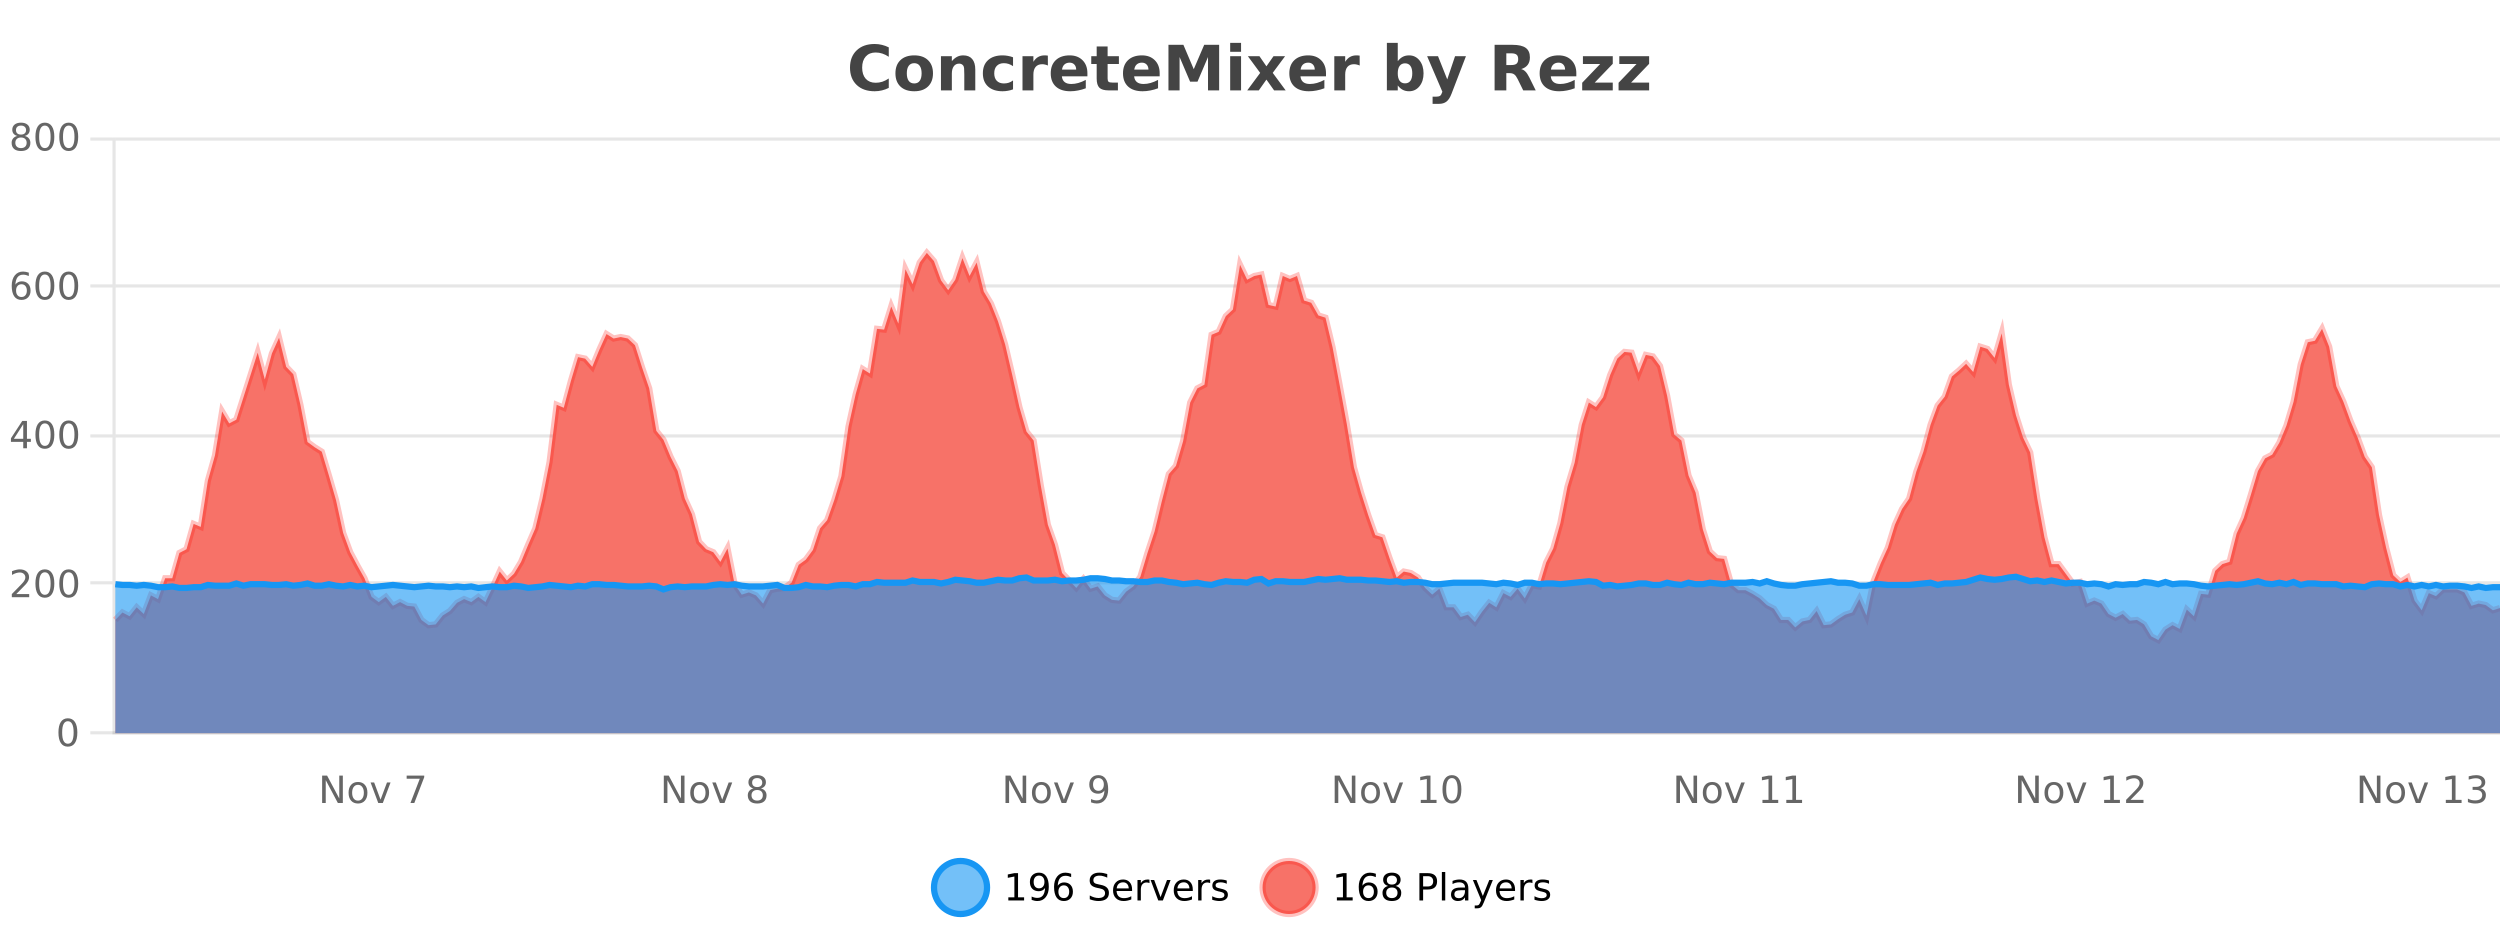
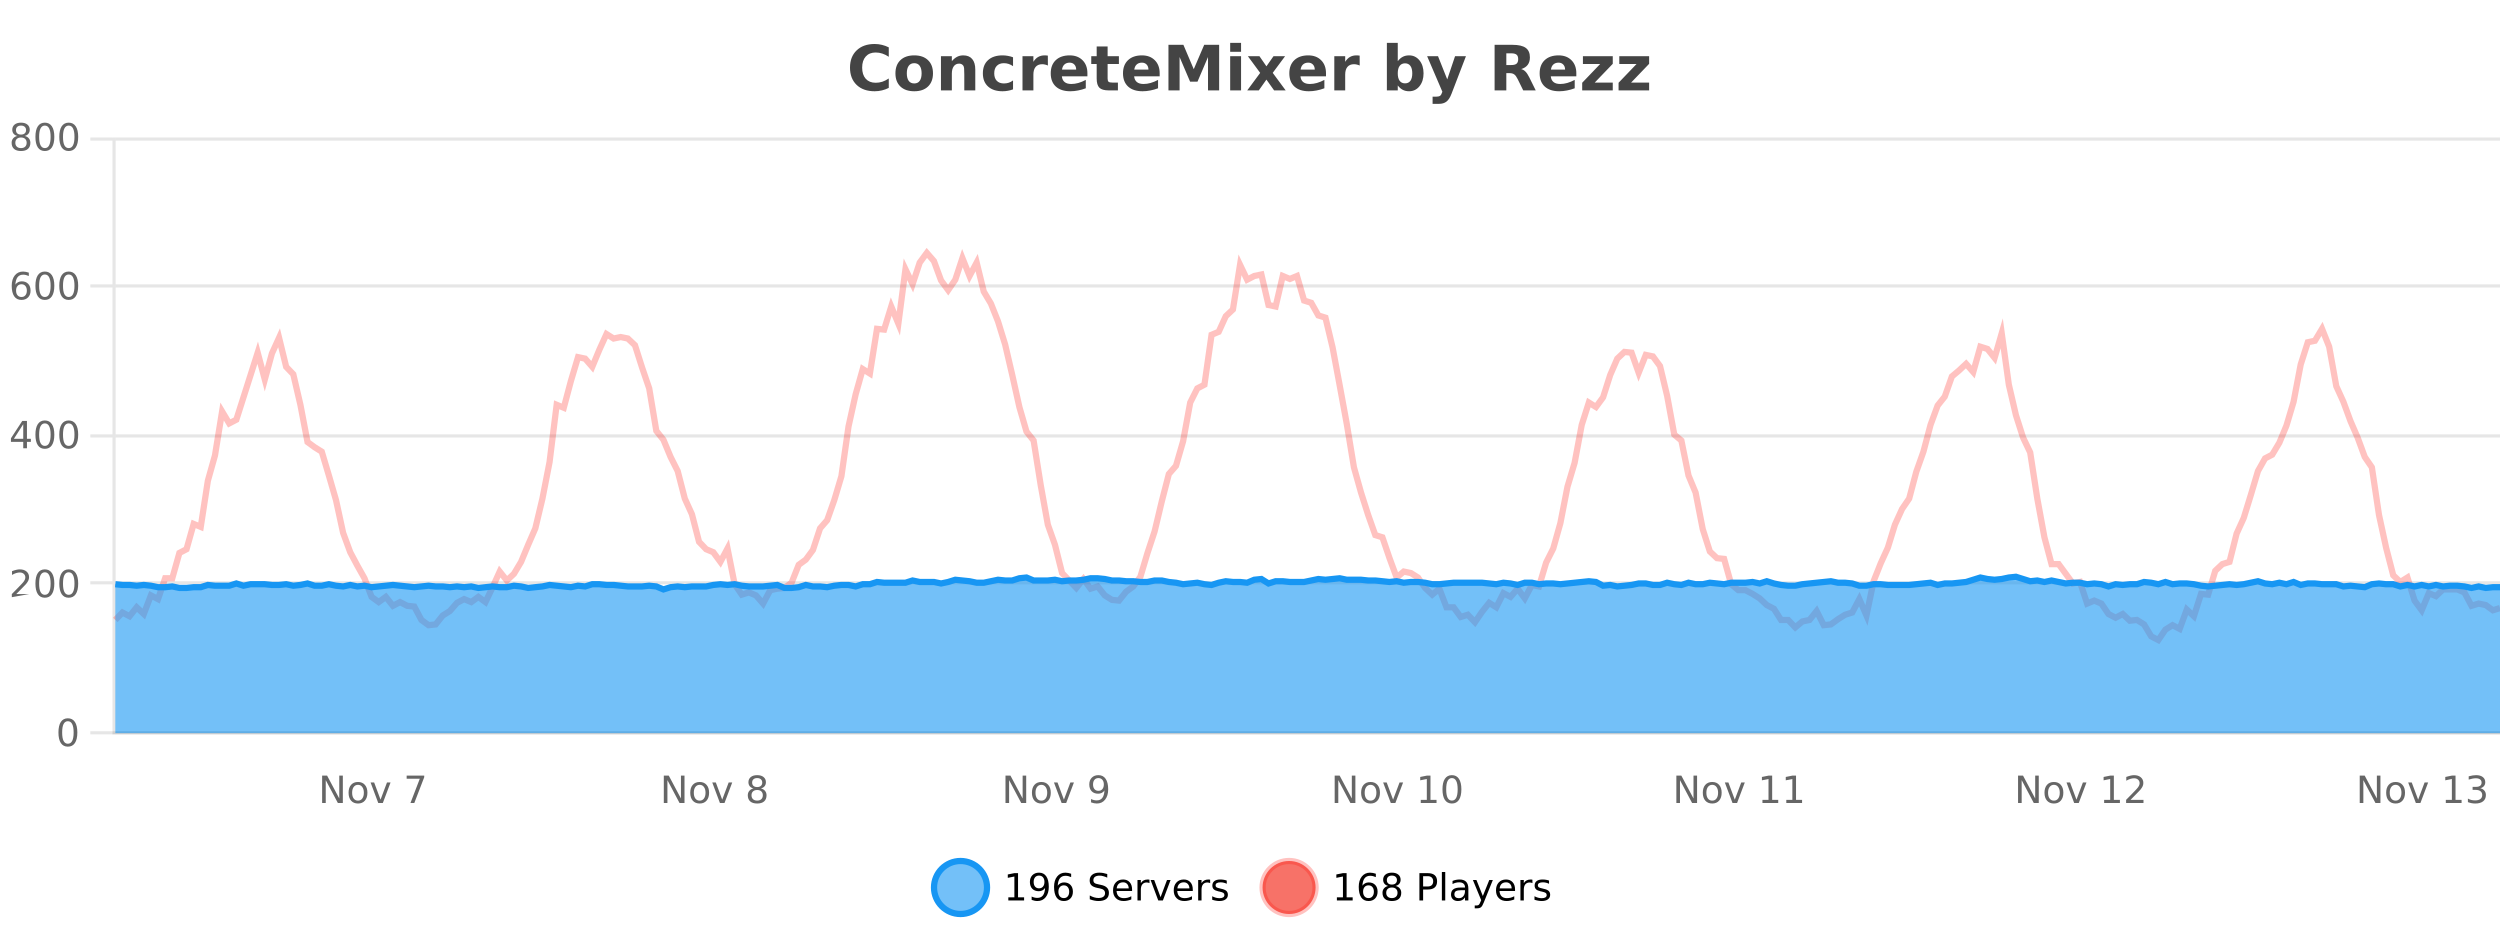
<svg xmlns="http://www.w3.org/2000/svg" width="800pt" height="300pt" viewBox="0 0 800 300" version="1.1">
  <defs>
    <clipPath id="clip1">
      <path d="M 270 263 L 345 263 L 345 300 L 270 300 Z M 270 263 " />
    </clipPath>
    <clipPath id="clip2">
      <path d="M 375 263 L 450 263 L 450 300 L 375 300 Z M 375 263 " />
    </clipPath>
    <clipPath id="clip3">
      <path d="M 36.906 80 L 800 80 L 800 234.602 L 36.906 234.602 Z M 36.906 80 " />
    </clipPath>
    <clipPath id="clip4">
      <path d="M 35.906 52 L 800 52 L 800 234 L 35.906 234 Z M 35.906 52 " />
    </clipPath>
    <clipPath id="clip5">
      <path d="M 36.906 184 L 800 184 L 800 234.602 L 36.906 234.602 Z M 36.906 184 " />
    </clipPath>
    <clipPath id="clip6">
      <path d="M 35.906 156 L 800 156 L 800 217 L 35.906 217 Z M 35.906 156 " />
    </clipPath>
  </defs>
  <g id="surface2269846">
    <rect x="0" y="0" width="800" height="300" style="fill:rgb(100%,100%,100%);fill-opacity:1;stroke:none;" />
    <path style="fill:none;stroke-width:1;stroke-linecap:butt;stroke-linejoin:miter;stroke:rgb(0%,0%,0%);stroke-opacity:0.098;stroke-miterlimit:10;" d="M 37 234.5 L 800 234.5 " />
    <path style="fill:none;stroke-width:1;stroke-linecap:butt;stroke-linejoin:miter;stroke:rgb(0%,0%,0%);stroke-opacity:0.098;stroke-miterlimit:10;" d="M 28.906 234.5 L 36 234.5 " />
    <path style="fill:none;stroke-width:1;stroke-linecap:butt;stroke-linejoin:miter;stroke:rgb(0%,0%,0%);stroke-opacity:0.098;stroke-miterlimit:10;" d="M 37 186.5 L 800 186.5 " />
    <path style="fill:none;stroke-width:1;stroke-linecap:butt;stroke-linejoin:miter;stroke:rgb(0%,0%,0%);stroke-opacity:0.098;stroke-miterlimit:10;" d="M 28.906 186.5 L 36 186.5 " />
    <path style="fill:none;stroke-width:1;stroke-linecap:butt;stroke-linejoin:miter;stroke:rgb(0%,0%,0%);stroke-opacity:0.098;stroke-miterlimit:10;" d="M 37 139.5 L 800 139.5 " />
    <path style="fill:none;stroke-width:1;stroke-linecap:butt;stroke-linejoin:miter;stroke:rgb(0%,0%,0%);stroke-opacity:0.098;stroke-miterlimit:10;" d="M 28.906 139.5 L 36 139.5 " />
    <path style="fill:none;stroke-width:1;stroke-linecap:butt;stroke-linejoin:miter;stroke:rgb(0%,0%,0%);stroke-opacity:0.098;stroke-miterlimit:10;" d="M 37 91.5 L 800 91.5 " />
    <path style="fill:none;stroke-width:1;stroke-linecap:butt;stroke-linejoin:miter;stroke:rgb(0%,0%,0%);stroke-opacity:0.098;stroke-miterlimit:10;" d="M 28.906 91.5 L 36 91.5 " />
    <path style="fill:none;stroke-width:1;stroke-linecap:butt;stroke-linejoin:miter;stroke:rgb(0%,0%,0%);stroke-opacity:0.098;stroke-miterlimit:10;" d="M 37 44.5 L 800 44.5 " />
    <path style="fill:none;stroke-width:1;stroke-linecap:butt;stroke-linejoin:miter;stroke:rgb(0%,0%,0%);stroke-opacity:0.098;stroke-miterlimit:10;" d="M 28.906 44.5 L 36 44.5 " />
    <path style=" stroke:none;fill-rule:nonzero;fill:rgb(9.02%,58.824%,95.294%);fill-opacity:0.6;" d="M 315.852 284 C 315.852 288.688 312.055 292.484 307.367 292.484 C 302.684 292.484 298.883 288.688 298.883 284 C 298.883 279.312 302.684 275.516 307.367 275.516 C 312.055 275.516 315.852 279.312 315.852 284 Z M 315.852 284 " />
    <g clip-path="url(#clip1)" clip-rule="nonzero">
      <path style="fill:none;stroke-width:2;stroke-linecap:butt;stroke-linejoin:miter;stroke:rgb(9.02%,58.824%,95.294%);stroke-opacity:1;stroke-miterlimit:10;" d="M 315.852 284 C 315.852 288.688 312.055 292.484 307.367 292.484 C 302.684 292.484 298.883 288.688 298.883 284 C 298.883 279.312 302.684 275.516 307.367 275.516 C 312.055 275.516 315.852 279.312 315.852 284 Z M 315.852 284 " />
    </g>
    <path style=" stroke:none;fill-rule:nonzero;fill:rgb(0%,0%,0%);fill-opacity:1;" d="M 322.664 287.156 L 324.602 287.156 L 324.602 280.484 L 322.492 280.906 L 322.492 279.828 L 324.586 279.406 L 325.773 279.406 L 325.773 287.156 L 327.711 287.156 L 327.711 288.156 L 322.664 288.156 Z M 330.129 287.969 L 330.129 286.891 C 330.43 287.039 330.73 287.148 331.035 287.219 C 331.336 287.293 331.637 287.328 331.941 287.328 C 332.723 287.328 333.316 287.07 333.723 286.547 C 334.137 286.016 334.371 285.215 334.426 284.141 C 334.207 284.484 333.918 284.746 333.566 284.922 C 333.223 285.102 332.836 285.188 332.41 285.188 C 331.535 285.188 330.84 284.93 330.332 284.406 C 329.82 283.875 329.566 283.148 329.566 282.219 C 329.566 281.324 329.832 280.605 330.363 280.062 C 330.895 279.523 331.602 279.25 332.488 279.25 C 333.496 279.25 334.27 279.641 334.801 280.422 C 335.34 281.195 335.613 282.32 335.613 283.797 C 335.613 285.172 335.285 286.273 334.629 287.094 C 333.973 287.918 333.09 288.328 331.988 288.328 C 331.684 288.328 331.383 288.297 331.082 288.234 C 330.777 288.18 330.461 288.094 330.129 287.969 Z M 332.488 284.266 C 333.02 284.266 333.441 284.086 333.754 283.719 C 334.066 283.355 334.223 282.855 334.223 282.219 C 334.223 281.594 334.066 281.102 333.754 280.734 C 333.441 280.371 333.02 280.188 332.488 280.188 C 331.957 280.188 331.535 280.371 331.223 280.734 C 330.918 281.102 330.77 281.594 330.77 282.219 C 330.77 282.855 330.918 283.355 331.223 283.719 C 331.535 284.086 331.957 284.266 332.488 284.266 Z M 340.422 283.312 C 339.891 283.312 339.469 283.496 339.156 283.859 C 338.844 284.227 338.688 284.719 338.688 285.344 C 338.688 285.98 338.844 286.48 339.156 286.844 C 339.469 287.211 339.891 287.391 340.422 287.391 C 340.953 287.391 341.367 287.211 341.672 286.844 C 341.984 286.48 342.141 285.98 342.141 285.344 C 342.141 284.719 341.984 284.227 341.672 283.859 C 341.367 283.496 340.953 283.312 340.422 283.312 Z M 342.766 279.594 L 342.766 280.672 C 342.461 280.539 342.16 280.434 341.859 280.359 C 341.555 280.289 341.258 280.25 340.969 280.25 C 340.188 280.25 339.586 280.516 339.172 281.047 C 338.766 281.57 338.531 282.359 338.469 283.422 C 338.695 283.09 338.984 282.836 339.328 282.656 C 339.68 282.469 340.066 282.375 340.484 282.375 C 341.359 282.375 342.051 282.641 342.562 283.172 C 343.07 283.703 343.328 284.43 343.328 285.344 C 343.328 286.25 343.062 286.977 342.531 287.516 C 342 288.059 341.297 288.328 340.422 288.328 C 339.398 288.328 338.625 287.945 338.094 287.172 C 337.562 286.391 337.297 285.266 337.297 283.797 C 337.297 282.414 337.625 281.309 338.281 280.484 C 338.938 279.664 339.816 279.25 340.922 279.25 C 341.211 279.25 341.508 279.281 341.812 279.344 C 342.113 279.398 342.43 279.48 342.766 279.594 Z M 354.32 279.688 L 354.32 280.844 C 353.871 280.637 353.445 280.48 353.039 280.375 C 352.641 280.262 352.262 280.203 351.898 280.203 C 351.25 280.203 350.75 280.328 350.398 280.578 C 350.055 280.828 349.883 281.188 349.883 281.656 C 349.883 282.043 349.996 282.336 350.227 282.531 C 350.453 282.73 350.898 282.887 351.555 283 L 352.258 283.156 C 353.141 283.324 353.793 283.621 354.211 284.047 C 354.637 284.465 354.852 285.027 354.852 285.734 C 354.852 286.59 354.562 287.234 353.992 287.672 C 353.43 288.109 352.594 288.328 351.492 288.328 C 351.086 288.328 350.648 288.281 350.18 288.188 C 349.711 288.094 349.227 287.953 348.727 287.766 L 348.727 286.547 C 349.203 286.82 349.672 287.023 350.133 287.156 C 350.602 287.293 351.055 287.359 351.492 287.359 C 352.168 287.359 352.688 287.23 353.055 286.969 C 353.43 286.699 353.617 286.32 353.617 285.828 C 353.617 285.402 353.48 285.07 353.211 284.828 C 352.949 284.578 352.516 284.398 351.914 284.281 L 351.195 284.141 C 350.309 283.965 349.668 283.688 349.273 283.312 C 348.887 282.938 348.695 282.418 348.695 281.75 C 348.695 280.969 348.965 280.359 349.508 279.922 C 350.047 279.477 350.797 279.25 351.758 279.25 C 352.172 279.25 352.59 279.289 353.008 279.359 C 353.434 279.434 353.871 279.543 354.32 279.688 Z M 362.266 284.609 L 362.266 285.125 L 357.297 285.125 C 357.348 285.875 357.57 286.445 357.969 286.828 C 358.375 287.215 358.93 287.406 359.641 287.406 C 360.055 287.406 360.457 287.359 360.844 287.266 C 361.238 287.164 361.629 287.008 362.016 286.797 L 362.016 287.828 C 361.617 287.984 361.219 288.105 360.812 288.188 C 360.406 288.281 359.992 288.328 359.578 288.328 C 358.535 288.328 357.707 288.027 357.094 287.422 C 356.477 286.809 356.172 285.98 356.172 284.938 C 356.172 283.867 356.461 283.016 357.047 282.391 C 357.629 281.758 358.41 281.438 359.391 281.438 C 360.273 281.438 360.973 281.727 361.484 282.297 C 362.004 282.859 362.266 283.633 362.266 284.609 Z M 361.188 284.281 C 361.176 283.699 361.008 283.23 360.688 282.875 C 360.363 282.523 359.938 282.344 359.406 282.344 C 358.801 282.344 358.316 282.516 357.953 282.859 C 357.598 283.203 357.395 283.684 357.344 284.297 Z M 367.836 282.594 C 367.711 282.531 367.574 282.484 367.43 282.453 C 367.293 282.414 367.137 282.391 366.961 282.391 C 366.355 282.391 365.887 282.59 365.555 282.984 C 365.23 283.383 365.07 283.953 365.07 284.703 L 365.07 288.156 L 363.992 288.156 L 363.992 281.594 L 365.07 281.594 L 365.07 282.609 C 365.297 282.215 365.594 281.922 365.961 281.734 C 366.324 281.539 366.766 281.438 367.289 281.438 C 367.359 281.438 367.438 281.445 367.523 281.453 C 367.617 281.465 367.715 281.48 367.82 281.5 Z M 368.195 281.594 L 369.336 281.594 L 371.383 287.094 L 373.445 281.594 L 374.586 281.594 L 372.117 288.156 L 370.648 288.156 Z M 381.688 284.609 L 381.688 285.125 L 376.719 285.125 C 376.77 285.875 376.992 286.445 377.391 286.828 C 377.797 287.215 378.352 287.406 379.062 287.406 C 379.477 287.406 379.879 287.359 380.266 287.266 C 380.66 287.164 381.051 287.008 381.438 286.797 L 381.438 287.828 C 381.039 287.984 380.641 288.105 380.234 288.188 C 379.828 288.281 379.414 288.328 379 288.328 C 377.957 288.328 377.129 288.027 376.516 287.422 C 375.898 286.809 375.594 285.98 375.594 284.938 C 375.594 283.867 375.883 283.016 376.469 282.391 C 377.051 281.758 377.832 281.438 378.812 281.438 C 379.695 281.438 380.395 281.727 380.906 282.297 C 381.426 282.859 381.688 283.633 381.688 284.609 Z M 380.609 284.281 C 380.598 283.699 380.43 283.23 380.109 282.875 C 379.785 282.523 379.359 282.344 378.828 282.344 C 378.223 282.344 377.738 282.516 377.375 282.859 C 377.02 283.203 376.816 283.684 376.766 284.297 Z M 387.258 282.594 C 387.133 282.531 386.996 282.484 386.852 282.453 C 386.715 282.414 386.559 282.391 386.383 282.391 C 385.777 282.391 385.309 282.59 384.977 282.984 C 384.652 283.383 384.492 283.953 384.492 284.703 L 384.492 288.156 L 383.414 288.156 L 383.414 281.594 L 384.492 281.594 L 384.492 282.609 C 384.719 282.215 385.016 281.922 385.383 281.734 C 385.746 281.539 386.188 281.438 386.711 281.438 C 386.781 281.438 386.859 281.445 386.945 281.453 C 387.039 281.465 387.137 281.48 387.242 281.5 Z M 392.562 281.781 L 392.562 282.812 C 392.258 282.656 391.941 282.543 391.609 282.469 C 391.285 282.387 390.945 282.344 390.594 282.344 C 390.062 282.344 389.66 282.43 389.391 282.594 C 389.117 282.75 388.984 282.996 388.984 283.328 C 388.984 283.578 389.078 283.777 389.266 283.922 C 389.461 284.059 389.852 284.188 390.438 284.312 L 390.797 284.406 C 391.566 284.562 392.113 284.793 392.438 285.094 C 392.758 285.398 392.922 285.812 392.922 286.344 C 392.922 286.961 392.676 287.445 392.188 287.797 C 391.707 288.152 391.047 288.328 390.203 288.328 C 389.848 288.328 389.477 288.289 389.094 288.219 C 388.719 288.156 388.32 288.059 387.906 287.922 L 387.906 286.797 C 388.301 287.008 388.691 287.164 389.078 287.266 C 389.461 287.371 389.848 287.422 390.234 287.422 C 390.734 287.422 391.117 287.34 391.391 287.172 C 391.672 286.996 391.812 286.746 391.812 286.422 C 391.812 286.133 391.711 285.906 391.516 285.75 C 391.316 285.594 390.883 285.445 390.219 285.297 L 389.844 285.219 C 389.176 285.074 388.691 284.855 388.391 284.562 C 388.098 284.273 387.953 283.875 387.953 283.375 C 387.953 282.75 388.172 282.273 388.609 281.938 C 389.047 281.605 389.664 281.438 390.469 281.438 C 390.863 281.438 391.238 281.469 391.594 281.531 C 391.945 281.586 392.27 281.668 392.562 281.781 Z M 317.367 277.016 " />
    <path style=" stroke:none;fill-rule:nonzero;fill:rgb(96.863%,44.706%,40.784%);fill-opacity:1;" d="M 420.988 284 C 420.988 288.688 417.191 292.484 412.504 292.484 C 407.82 292.484 404.02 288.688 404.02 284 C 404.02 279.312 407.82 275.516 412.504 275.516 C 417.191 275.516 420.988 279.312 420.988 284 Z M 420.988 284 " />
    <g clip-path="url(#clip2)" clip-rule="nonzero">
      <path style="fill:none;stroke-width:2;stroke-linecap:butt;stroke-linejoin:miter;stroke:rgb(100%,4.706%,0%);stroke-opacity:0.247;stroke-miterlimit:10;" d="M 420.988 284 C 420.988 288.688 417.191 292.484 412.504 292.484 C 407.82 292.484 404.02 288.688 404.02 284 C 404.02 279.312 407.82 275.516 412.504 275.516 C 417.191 275.516 420.988 279.312 420.988 284 Z M 420.988 284 " />
    </g>
    <path style=" stroke:none;fill-rule:nonzero;fill:rgb(0%,0%,0%);fill-opacity:1;" d="M 427.805 287.156 L 429.742 287.156 L 429.742 280.484 L 427.633 280.906 L 427.633 279.828 L 429.727 279.406 L 430.914 279.406 L 430.914 287.156 L 432.852 287.156 L 432.852 288.156 L 427.805 288.156 Z M 437.922 283.312 C 437.391 283.312 436.969 283.496 436.656 283.859 C 436.344 284.227 436.188 284.719 436.188 285.344 C 436.188 285.98 436.344 286.48 436.656 286.844 C 436.969 287.211 437.391 287.391 437.922 287.391 C 438.453 287.391 438.867 287.211 439.172 286.844 C 439.484 286.48 439.641 285.98 439.641 285.344 C 439.641 284.719 439.484 284.227 439.172 283.859 C 438.867 283.496 438.453 283.312 437.922 283.312 Z M 440.266 279.594 L 440.266 280.672 C 439.961 280.539 439.66 280.434 439.359 280.359 C 439.055 280.289 438.758 280.25 438.469 280.25 C 437.688 280.25 437.086 280.516 436.672 281.047 C 436.266 281.57 436.031 282.359 435.969 283.422 C 436.195 283.09 436.484 282.836 436.828 282.656 C 437.18 282.469 437.566 282.375 437.984 282.375 C 438.859 282.375 439.551 282.641 440.062 283.172 C 440.57 283.703 440.828 284.43 440.828 285.344 C 440.828 286.25 440.562 286.977 440.031 287.516 C 439.5 288.059 438.797 288.328 437.922 288.328 C 436.898 288.328 436.125 287.945 435.594 287.172 C 435.062 286.391 434.797 285.266 434.797 283.797 C 434.797 282.414 435.125 281.309 435.781 280.484 C 436.438 279.664 437.316 279.25 438.422 279.25 C 438.711 279.25 439.008 279.281 439.312 279.344 C 439.613 279.398 439.93 279.48 440.266 279.594 Z M 445.398 284 C 444.836 284 444.391 284.152 444.07 284.453 C 443.746 284.758 443.586 285.168 443.586 285.688 C 443.586 286.219 443.746 286.637 444.07 286.938 C 444.391 287.242 444.836 287.391 445.398 287.391 C 445.961 287.391 446.402 287.242 446.727 286.938 C 447.047 286.637 447.211 286.219 447.211 285.688 C 447.211 285.168 447.047 284.758 446.727 284.453 C 446.414 284.152 445.969 284 445.398 284 Z M 444.211 283.5 C 443.711 283.375 443.312 283.141 443.023 282.797 C 442.742 282.445 442.602 282.016 442.602 281.516 C 442.602 280.82 442.852 280.266 443.352 279.859 C 443.852 279.453 444.531 279.25 445.398 279.25 C 446.273 279.25 446.953 279.453 447.445 279.859 C 447.945 280.266 448.195 280.82 448.195 281.516 C 448.195 282.016 448.055 282.445 447.773 282.797 C 447.492 283.141 447.094 283.375 446.586 283.5 C 447.156 283.637 447.602 283.898 447.914 284.281 C 448.234 284.668 448.398 285.137 448.398 285.688 C 448.398 286.543 448.137 287.199 447.617 287.656 C 447.105 288.105 446.367 288.328 445.398 288.328 C 444.438 288.328 443.699 288.105 443.18 287.656 C 442.656 287.199 442.398 286.543 442.398 285.688 C 442.398 285.137 442.559 284.668 442.883 284.281 C 443.203 283.898 443.648 283.637 444.211 283.5 Z M 443.789 281.625 C 443.789 282.086 443.93 282.438 444.211 282.688 C 444.492 282.938 444.887 283.062 445.398 283.062 C 445.906 283.062 446.305 282.938 446.586 282.688 C 446.875 282.438 447.023 282.086 447.023 281.625 C 447.023 281.18 446.875 280.828 446.586 280.578 C 446.305 280.32 445.906 280.188 445.398 280.188 C 444.887 280.188 444.492 280.32 444.211 280.578 C 443.93 280.828 443.789 281.18 443.789 281.625 Z M 455.398 280.375 L 455.398 283.672 L 456.883 283.672 C 457.434 283.672 457.859 283.531 458.164 283.25 C 458.465 282.961 458.617 282.547 458.617 282.016 C 458.617 281.496 458.465 281.094 458.164 280.812 C 457.859 280.523 457.434 280.375 456.883 280.375 Z M 454.211 279.406 L 456.883 279.406 C 457.871 279.406 458.617 279.633 459.117 280.078 C 459.617 280.516 459.867 281.164 459.867 282.016 C 459.867 282.883 459.617 283.539 459.117 283.984 C 458.617 284.422 457.871 284.641 456.883 284.641 L 455.398 284.641 L 455.398 288.156 L 454.211 288.156 Z M 461.398 279.031 L 462.477 279.031 L 462.477 288.156 L 461.398 288.156 Z M 467.719 284.859 C 466.852 284.859 466.25 284.961 465.906 285.156 C 465.57 285.355 465.406 285.695 465.406 286.172 C 465.406 286.559 465.531 286.867 465.781 287.094 C 466.039 287.312 466.383 287.422 466.812 287.422 C 467.414 287.422 467.895 287.215 468.25 286.797 C 468.613 286.371 468.797 285.805 468.797 285.094 L 468.797 284.859 Z M 469.875 284.406 L 469.875 288.156 L 468.797 288.156 L 468.797 287.156 C 468.547 287.555 468.238 287.852 467.875 288.047 C 467.508 288.234 467.062 288.328 466.531 288.328 C 465.852 288.328 465.316 288.141 464.922 287.766 C 464.523 287.383 464.328 286.875 464.328 286.25 C 464.328 285.512 464.57 284.953 465.062 284.578 C 465.562 284.203 466.301 284.016 467.281 284.016 L 468.797 284.016 L 468.797 283.906 C 468.797 283.406 468.629 283.023 468.297 282.75 C 467.973 282.48 467.52 282.344 466.938 282.344 C 466.562 282.344 466.191 282.391 465.828 282.484 C 465.473 282.578 465.133 282.715 464.812 282.891 L 464.812 281.891 C 465.207 281.734 465.586 281.621 465.953 281.547 C 466.328 281.477 466.691 281.438 467.047 281.438 C 467.992 281.438 468.703 281.684 469.172 282.172 C 469.641 282.664 469.875 283.406 469.875 284.406 Z M 474.82 288.766 C 474.516 289.547 474.219 290.055 473.93 290.297 C 473.637 290.535 473.25 290.656 472.773 290.656 L 471.914 290.656 L 471.914 289.75 L 472.539 289.75 C 472.84 289.75 473.07 289.676 473.227 289.531 C 473.391 289.395 473.574 289.066 473.773 288.547 L 473.977 288.047 L 471.32 281.594 L 472.461 281.594 L 474.508 286.719 L 476.57 281.594 L 477.711 281.594 Z M 484.812 284.609 L 484.812 285.125 L 479.844 285.125 C 479.895 285.875 480.117 286.445 480.516 286.828 C 480.922 287.215 481.477 287.406 482.188 287.406 C 482.602 287.406 483.004 287.359 483.391 287.266 C 483.785 287.164 484.176 287.008 484.562 286.797 L 484.562 287.828 C 484.164 287.984 483.766 288.105 483.359 288.188 C 482.953 288.281 482.539 288.328 482.125 288.328 C 481.082 288.328 480.254 288.027 479.641 287.422 C 479.023 286.809 478.719 285.98 478.719 284.938 C 478.719 283.867 479.008 283.016 479.594 282.391 C 480.176 281.758 480.957 281.438 481.938 281.438 C 482.82 281.438 483.52 281.727 484.031 282.297 C 484.551 282.859 484.812 283.633 484.812 284.609 Z M 483.734 284.281 C 483.723 283.699 483.555 283.23 483.234 282.875 C 482.91 282.523 482.484 282.344 481.953 282.344 C 481.348 282.344 480.863 282.516 480.5 282.859 C 480.145 283.203 479.941 283.684 479.891 284.297 Z M 490.383 282.594 C 490.258 282.531 490.121 282.484 489.977 282.453 C 489.84 282.414 489.684 282.391 489.508 282.391 C 488.902 282.391 488.434 282.59 488.102 282.984 C 487.777 283.383 487.617 283.953 487.617 284.703 L 487.617 288.156 L 486.539 288.156 L 486.539 281.594 L 487.617 281.594 L 487.617 282.609 C 487.844 282.215 488.141 281.922 488.508 281.734 C 488.871 281.539 489.312 281.438 489.836 281.438 C 489.906 281.438 489.984 281.445 490.07 281.453 C 490.164 281.465 490.262 281.48 490.367 281.5 Z M 495.691 281.781 L 495.691 282.812 C 495.387 282.656 495.07 282.543 494.738 282.469 C 494.414 282.387 494.074 282.344 493.723 282.344 C 493.191 282.344 492.789 282.43 492.52 282.594 C 492.246 282.75 492.113 282.996 492.113 283.328 C 492.113 283.578 492.207 283.777 492.395 283.922 C 492.59 284.059 492.98 284.188 493.566 284.312 L 493.926 284.406 C 494.695 284.562 495.242 284.793 495.566 285.094 C 495.887 285.398 496.051 285.812 496.051 286.344 C 496.051 286.961 495.805 287.445 495.316 287.797 C 494.836 288.152 494.176 288.328 493.332 288.328 C 492.977 288.328 492.605 288.289 492.223 288.219 C 491.848 288.156 491.449 288.059 491.035 287.922 L 491.035 286.797 C 491.43 287.008 491.82 287.164 492.207 287.266 C 492.59 287.371 492.977 287.422 493.363 287.422 C 493.863 287.422 494.246 287.34 494.52 287.172 C 494.801 286.996 494.941 286.746 494.941 286.422 C 494.941 286.133 494.84 285.906 494.645 285.75 C 494.445 285.594 494.012 285.445 493.348 285.297 L 492.973 285.219 C 492.305 285.074 491.82 284.855 491.52 284.562 C 491.227 284.273 491.082 283.875 491.082 283.375 C 491.082 282.75 491.301 282.273 491.738 281.938 C 492.176 281.605 492.793 281.438 493.598 281.438 C 493.992 281.438 494.367 281.469 494.723 281.531 C 495.074 281.586 495.398 281.668 495.691 281.781 Z M 422.504 277.016 " />
    <path style=" stroke:none;fill-rule:nonzero;fill:rgb(26.667%,26.667%,26.667%);fill-opacity:1;" d="M 284.406 28.125 C 283.707 28.48 282.984 28.746 282.234 28.922 C 281.492 29.109 280.711 29.203 279.891 29.203 C 277.461 29.203 275.539 28.527 274.125 27.172 C 272.707 25.809 272 23.965 272 21.641 C 272 19.32 272.707 17.48 274.125 16.125 C 275.539 14.762 277.461 14.078 279.891 14.078 C 280.711 14.078 281.492 14.172 282.234 14.359 C 282.984 14.539 283.707 14.805 284.406 15.156 L 284.406 18.172 C 283.707 17.703 283.02 17.359 282.344 17.141 C 281.664 16.914 280.953 16.797 280.203 16.797 C 278.859 16.797 277.801 17.23 277.031 18.094 C 276.27 18.949 275.891 20.133 275.891 21.641 C 275.891 23.152 276.27 24.34 277.031 25.203 C 277.801 26.059 278.859 26.484 280.203 26.484 C 280.953 26.484 281.664 26.375 282.344 26.156 C 283.02 25.93 283.707 25.578 284.406 25.109 Z M 292.57 20.219 C 291.789 20.219 291.195 20.5 290.789 21.062 C 290.383 21.617 290.18 22.418 290.18 23.469 C 290.18 24.512 290.383 25.312 290.789 25.875 C 291.195 26.43 291.789 26.703 292.57 26.703 C 293.328 26.703 293.906 26.43 294.305 25.875 C 294.711 25.312 294.914 24.512 294.914 23.469 C 294.914 22.418 294.711 21.617 294.305 21.062 C 293.906 20.5 293.328 20.219 292.57 20.219 Z M 292.57 17.719 C 294.445 17.719 295.906 18.23 296.961 19.25 C 298.023 20.262 298.555 21.668 298.555 23.469 C 298.555 25.262 298.023 26.668 296.961 27.688 C 295.906 28.699 294.445 29.203 292.57 29.203 C 290.672 29.203 289.195 28.699 288.133 27.688 C 287.07 26.668 286.539 25.262 286.539 23.469 C 286.539 21.668 287.07 20.262 288.133 19.25 C 289.195 18.23 290.672 17.719 292.57 17.719 Z M 312.09 22.266 L 312.09 28.922 L 308.574 28.922 L 308.574 23.828 C 308.574 22.883 308.551 22.23 308.512 21.875 C 308.469 21.512 308.395 21.246 308.293 21.078 C 308.156 20.852 307.969 20.672 307.73 20.547 C 307.5 20.422 307.234 20.359 306.934 20.359 C 306.203 20.359 305.629 20.641 305.215 21.203 C 304.797 21.766 304.59 22.547 304.59 23.547 L 304.59 28.922 L 301.105 28.922 L 301.105 17.984 L 304.59 17.984 L 304.59 19.578 C 305.121 18.945 305.684 18.477 306.277 18.172 C 306.871 17.871 307.52 17.719 308.23 17.719 C 309.5 17.719 310.457 18.109 311.105 18.891 C 311.762 19.664 312.09 20.789 312.09 22.266 Z M 324.172 18.328 L 324.172 21.172 C 323.703 20.852 323.227 20.609 322.75 20.453 C 322.27 20.297 321.77 20.219 321.25 20.219 C 320.281 20.219 319.52 20.508 318.969 21.078 C 318.426 21.641 318.156 22.438 318.156 23.469 C 318.156 24.492 318.426 25.289 318.969 25.859 C 319.52 26.422 320.281 26.703 321.25 26.703 C 321.801 26.703 322.32 26.625 322.812 26.469 C 323.301 26.305 323.754 26.059 324.172 25.734 L 324.172 28.594 C 323.629 28.805 323.078 28.953 322.516 29.047 C 321.953 29.148 321.383 29.203 320.812 29.203 C 318.844 29.203 317.301 28.699 316.188 27.688 C 315.07 26.68 314.516 25.273 314.516 23.469 C 314.516 21.656 315.07 20.246 316.188 19.234 C 317.301 18.227 318.844 17.719 320.812 17.719 C 321.383 17.719 321.945 17.773 322.5 17.875 C 323.062 17.969 323.617 18.121 324.172 18.328 Z M 335.324 20.969 C 335.012 20.824 334.703 20.719 334.402 20.656 C 334.098 20.586 333.797 20.547 333.496 20.547 C 332.59 20.547 331.891 20.836 331.402 21.406 C 330.922 21.98 330.684 22.805 330.684 23.875 L 330.684 28.922 L 327.199 28.922 L 327.199 17.984 L 330.684 17.984 L 330.684 19.781 C 331.129 19.062 331.645 18.543 332.23 18.219 C 332.812 17.887 333.512 17.719 334.324 17.719 C 334.449 17.719 334.578 17.727 334.715 17.734 C 334.848 17.746 335.047 17.766 335.309 17.797 Z M 347.969 23.422 L 347.969 24.422 L 339.797 24.422 C 339.879 25.246 340.176 25.859 340.688 26.266 C 341.195 26.672 341.906 26.875 342.812 26.875 C 343.551 26.875 344.305 26.766 345.078 26.547 C 345.848 26.328 346.641 26 347.453 25.562 L 347.453 28.25 C 346.629 28.562 345.801 28.797 344.969 28.953 C 344.145 29.117 343.32 29.203 342.5 29.203 C 340.52 29.203 338.977 28.703 337.875 27.703 C 336.781 26.695 336.234 25.281 336.234 23.469 C 336.234 21.68 336.77 20.273 337.844 19.25 C 338.926 18.23 340.41 17.719 342.297 17.719 C 344.016 17.719 345.391 18.242 346.422 19.281 C 347.453 20.312 347.969 21.695 347.969 23.422 Z M 344.375 22.266 C 344.375 21.602 344.18 21.062 343.797 20.656 C 343.41 20.25 342.906 20.047 342.281 20.047 C 341.602 20.047 341.051 20.242 340.625 20.625 C 340.207 21 339.945 21.547 339.844 22.266 Z M 354.438 14.875 L 354.438 17.984 L 358.047 17.984 L 358.047 20.484 L 354.438 20.484 L 354.438 25.125 C 354.438 25.637 354.535 25.98 354.734 26.156 C 354.941 26.336 355.344 26.422 355.938 26.422 L 357.734 26.422 L 357.734 28.922 L 354.734 28.922 C 353.359 28.922 352.379 28.637 351.797 28.062 C 351.223 27.48 350.938 26.5 350.938 25.125 L 350.938 20.484 L 349.203 20.484 L 349.203 17.984 L 350.938 17.984 L 350.938 14.875 Z M 371.094 23.422 L 371.094 24.422 L 362.922 24.422 C 363.004 25.246 363.301 25.859 363.812 26.266 C 364.32 26.672 365.031 26.875 365.938 26.875 C 366.676 26.875 367.43 26.766 368.203 26.547 C 368.973 26.328 369.766 26 370.578 25.562 L 370.578 28.25 C 369.754 28.562 368.926 28.797 368.094 28.953 C 367.27 29.117 366.445 29.203 365.625 29.203 C 363.645 29.203 362.102 28.703 361 27.703 C 359.906 26.695 359.359 25.281 359.359 23.469 C 359.359 21.68 359.895 20.273 360.969 19.25 C 362.051 18.23 363.535 17.719 365.422 17.719 C 367.141 17.719 368.516 18.242 369.547 19.281 C 370.578 20.312 371.094 21.695 371.094 23.422 Z M 367.5 22.266 C 367.5 21.602 367.305 21.062 366.922 20.656 C 366.535 20.25 366.031 20.047 365.406 20.047 C 364.727 20.047 364.176 20.242 363.75 20.625 C 363.332 21 363.07 21.547 362.969 22.266 Z M 373.906 14.344 L 378.688 14.344 L 382 22.141 L 385.344 14.344 L 390.125 14.344 L 390.125 28.922 L 386.562 28.922 L 386.562 18.25 L 383.203 26.125 L 380.828 26.125 L 377.469 18.25 L 377.469 28.922 L 373.906 28.922 Z M 393.656 17.984 L 397.141 17.984 L 397.141 28.922 L 393.656 28.922 Z M 393.656 13.719 L 397.141 13.719 L 397.141 16.578 L 393.656 16.578 Z M 403.258 23.328 L 399.32 17.984 L 403.023 17.984 L 405.258 21.219 L 407.523 17.984 L 411.227 17.984 L 407.273 23.312 L 411.414 28.922 L 407.711 28.922 L 405.258 25.469 L 402.82 28.922 L 399.117 28.922 Z M 424.316 23.422 L 424.316 24.422 L 416.145 24.422 C 416.227 25.246 416.523 25.859 417.035 26.266 C 417.543 26.672 418.254 26.875 419.16 26.875 C 419.898 26.875 420.652 26.766 421.426 26.547 C 422.195 26.328 422.988 26 423.801 25.562 L 423.801 28.25 C 422.977 28.562 422.148 28.797 421.316 28.953 C 420.492 29.117 419.668 29.203 418.848 29.203 C 416.867 29.203 415.324 28.703 414.223 27.703 C 413.129 26.695 412.582 25.281 412.582 23.469 C 412.582 21.68 413.117 20.273 414.191 19.25 C 415.273 18.23 416.758 17.719 418.645 17.719 C 420.363 17.719 421.738 18.242 422.77 19.281 C 423.801 20.312 424.316 21.695 424.316 23.422 Z M 420.723 22.266 C 420.723 21.602 420.527 21.062 420.145 20.656 C 419.758 20.25 419.254 20.047 418.629 20.047 C 417.949 20.047 417.398 20.242 416.973 20.625 C 416.555 21 416.293 21.547 416.191 22.266 Z M 435.102 20.969 C 434.789 20.824 434.48 20.719 434.18 20.656 C 433.875 20.586 433.574 20.547 433.273 20.547 C 432.367 20.547 431.668 20.836 431.18 21.406 C 430.699 21.98 430.461 22.805 430.461 23.875 L 430.461 28.922 L 426.977 28.922 L 426.977 17.984 L 430.461 17.984 L 430.461 19.781 C 430.906 19.062 431.422 18.543 432.008 18.219 C 432.59 17.887 433.289 17.719 434.102 17.719 C 434.227 17.719 434.355 17.727 434.492 17.734 C 434.625 17.746 434.824 17.766 435.086 17.797 Z M 449.613 26.672 C 450.363 26.672 450.934 26.402 451.332 25.859 C 451.727 25.309 451.926 24.512 451.926 23.469 C 451.926 22.43 451.727 21.637 451.332 21.094 C 450.934 20.543 450.363 20.266 449.613 20.266 C 448.863 20.266 448.285 20.543 447.879 21.094 C 447.48 21.637 447.285 22.43 447.285 23.469 C 447.285 24.5 447.48 25.293 447.879 25.844 C 448.285 26.398 448.863 26.672 449.613 26.672 Z M 447.285 19.578 C 447.773 18.945 448.309 18.477 448.895 18.172 C 449.477 17.871 450.148 17.719 450.91 17.719 C 452.262 17.719 453.371 18.258 454.238 19.328 C 455.102 20.402 455.535 21.781 455.535 23.469 C 455.535 25.148 455.102 26.523 454.238 27.594 C 453.371 28.668 452.262 29.203 450.91 29.203 C 450.148 29.203 449.477 29.051 448.895 28.75 C 448.309 28.449 447.773 27.98 447.285 27.344 L 447.285 28.922 L 443.801 28.922 L 443.801 13.719 L 447.285 13.719 Z M 456.68 17.984 L 460.164 17.984 L 463.117 25.406 L 465.617 17.984 L 469.102 17.984 L 464.508 29.953 C 464.047 31.172 463.508 32.02 462.883 32.5 C 462.266 32.988 461.461 33.234 460.461 33.234 L 458.43 33.234 L 458.43 30.938 L 459.523 30.938 C 460.117 30.938 460.547 30.844 460.82 30.656 C 461.09 30.469 461.297 30.129 461.445 29.641 L 461.555 29.344 Z M 483.602 20.812 C 484.391 20.812 484.961 20.668 485.305 20.375 C 485.648 20.074 485.82 19.59 485.82 18.922 C 485.82 18.258 485.648 17.781 485.305 17.5 C 484.961 17.211 484.391 17.062 483.602 17.062 L 482.023 17.062 L 482.023 20.812 Z M 482.023 23.406 L 482.023 28.922 L 478.273 28.922 L 478.273 14.344 L 484.008 14.344 C 485.922 14.344 487.328 14.668 488.227 15.312 C 489.121 15.961 489.57 16.977 489.57 18.359 C 489.57 19.328 489.336 20.125 488.867 20.75 C 488.406 21.367 487.711 21.82 486.773 22.109 C 487.281 22.227 487.742 22.492 488.148 22.906 C 488.555 23.312 488.965 23.938 489.383 24.781 L 491.43 28.922 L 487.43 28.922 L 485.648 25.297 C 485.293 24.57 484.93 24.074 484.555 23.812 C 484.188 23.543 483.699 23.406 483.086 23.406 Z M 504.422 23.422 L 504.422 24.422 L 496.25 24.422 C 496.332 25.246 496.629 25.859 497.141 26.266 C 497.648 26.672 498.359 26.875 499.266 26.875 C 500.004 26.875 500.758 26.766 501.531 26.547 C 502.301 26.328 503.094 26 503.906 25.562 L 503.906 28.25 C 503.082 28.562 502.254 28.797 501.422 28.953 C 500.598 29.117 499.773 29.203 498.953 29.203 C 496.973 29.203 495.43 28.703 494.328 27.703 C 493.234 26.695 492.688 25.281 492.688 23.469 C 492.688 21.68 493.223 20.273 494.297 19.25 C 495.379 18.23 496.863 17.719 498.75 17.719 C 500.469 17.719 501.844 18.242 502.875 19.281 C 503.906 20.312 504.422 21.695 504.422 23.422 Z M 500.828 22.266 C 500.828 21.602 500.633 21.062 500.25 20.656 C 499.863 20.25 499.359 20.047 498.734 20.047 C 498.055 20.047 497.504 20.242 497.078 20.625 C 496.66 21 496.398 21.547 496.297 22.266 Z M 506.535 17.984 L 516.082 17.984 L 516.082 20.422 L 510.316 26.422 L 516.082 26.422 L 516.082 28.922 L 506.301 28.922 L 506.301 26.484 L 512.051 20.484 L 506.535 20.484 Z M 518.176 17.984 L 527.723 17.984 L 527.723 20.422 L 521.957 26.422 L 527.723 26.422 L 527.723 28.922 L 517.941 28.922 L 517.941 26.484 L 523.691 20.484 L 518.176 20.484 Z M 271 10.359 " />
    <path style="fill:none;stroke-width:1;stroke-linecap:butt;stroke-linejoin:miter;stroke:rgb(0%,0%,0%);stroke-opacity:0.098;stroke-miterlimit:10;" d="M 36 234.5 L 801 234.5 " />
    <path style=" stroke:none;fill-rule:nonzero;fill:rgb(40%,40%,40%);fill-opacity:1;" d="M 103.082 248.203 L 104.676 248.203 L 108.566 255.516 L 108.566 248.203 L 109.707 248.203 L 109.707 256.953 L 108.113 256.953 L 104.238 249.641 L 104.238 256.953 L 103.082 256.953 Z M 114.559 251.141 C 113.984 251.141 113.527 251.371 113.184 251.828 C 112.848 252.277 112.684 252.891 112.684 253.672 C 112.684 254.465 112.848 255.086 113.184 255.531 C 113.516 255.98 113.973 256.203 114.559 256.203 C 115.129 256.203 115.582 255.98 115.918 255.531 C 116.262 255.074 116.434 254.453 116.434 253.672 C 116.434 252.902 116.262 252.289 115.918 251.828 C 115.582 251.371 115.129 251.141 114.559 251.141 Z M 114.559 250.234 C 115.496 250.234 116.23 250.543 116.762 251.156 C 117.301 251.762 117.574 252.602 117.574 253.672 C 117.574 254.746 117.301 255.59 116.762 256.203 C 116.23 256.82 115.496 257.125 114.559 257.125 C 113.621 257.125 112.879 256.82 112.34 256.203 C 111.809 255.59 111.543 254.746 111.543 253.672 C 111.543 252.602 111.809 251.762 112.34 251.156 C 112.879 250.543 113.621 250.234 114.559 250.234 Z M 118.586 250.391 L 119.727 250.391 L 121.773 255.891 L 123.836 250.391 L 124.977 250.391 L 122.508 256.953 L 121.039 256.953 Z M 130.129 248.203 L 135.754 248.203 L 135.754 248.703 L 132.582 256.953 L 131.348 256.953 L 134.332 249.203 L 130.129 249.203 Z M 101.91 245.816 " />
    <path style=" stroke:none;fill-rule:nonzero;fill:rgb(40%,40%,40%);fill-opacity:1;" d="M 212.418 248.203 L 214.012 248.203 L 217.902 255.516 L 217.902 248.203 L 219.043 248.203 L 219.043 256.953 L 217.449 256.953 L 213.574 249.641 L 213.574 256.953 L 212.418 256.953 Z M 223.895 251.141 C 223.32 251.141 222.863 251.371 222.52 251.828 C 222.184 252.277 222.02 252.891 222.02 253.672 C 222.02 254.465 222.184 255.086 222.52 255.531 C 222.852 255.98 223.309 256.203 223.895 256.203 C 224.465 256.203 224.918 255.98 225.254 255.531 C 225.598 255.074 225.77 254.453 225.77 253.672 C 225.77 252.902 225.598 252.289 225.254 251.828 C 224.918 251.371 224.465 251.141 223.895 251.141 Z M 223.895 250.234 C 224.832 250.234 225.566 250.543 226.098 251.156 C 226.637 251.762 226.91 252.602 226.91 253.672 C 226.91 254.746 226.637 255.59 226.098 256.203 C 225.566 256.82 224.832 257.125 223.895 257.125 C 222.957 257.125 222.215 256.82 221.676 256.203 C 221.145 255.59 220.879 254.746 220.879 253.672 C 220.879 252.602 221.145 251.762 221.676 251.156 C 222.215 250.543 222.957 250.234 223.895 250.234 Z M 227.922 250.391 L 229.062 250.391 L 231.109 255.891 L 233.172 250.391 L 234.312 250.391 L 231.844 256.953 L 230.375 256.953 Z M 242.293 252.797 C 241.73 252.797 241.285 252.949 240.965 253.25 C 240.641 253.555 240.48 253.965 240.48 254.484 C 240.48 255.016 240.641 255.434 240.965 255.734 C 241.285 256.039 241.73 256.188 242.293 256.188 C 242.855 256.188 243.297 256.039 243.621 255.734 C 243.941 255.434 244.105 255.016 244.105 254.484 C 244.105 253.965 243.941 253.555 243.621 253.25 C 243.309 252.949 242.863 252.797 242.293 252.797 Z M 241.105 252.297 C 240.605 252.172 240.207 251.938 239.918 251.594 C 239.637 251.242 239.496 250.812 239.496 250.312 C 239.496 249.617 239.746 249.062 240.246 248.656 C 240.746 248.25 241.426 248.047 242.293 248.047 C 243.168 248.047 243.848 248.25 244.34 248.656 C 244.84 249.062 245.09 249.617 245.09 250.312 C 245.09 250.812 244.949 251.242 244.668 251.594 C 244.387 251.938 243.988 252.172 243.48 252.297 C 244.051 252.434 244.496 252.695 244.809 253.078 C 245.129 253.465 245.293 253.934 245.293 254.484 C 245.293 255.34 245.031 255.996 244.512 256.453 C 244 256.902 243.262 257.125 242.293 257.125 C 241.332 257.125 240.594 256.902 240.074 256.453 C 239.551 255.996 239.293 255.34 239.293 254.484 C 239.293 253.934 239.453 253.465 239.777 253.078 C 240.098 252.695 240.543 252.434 241.105 252.297 Z M 240.684 250.422 C 240.684 250.883 240.824 251.234 241.105 251.484 C 241.387 251.734 241.781 251.859 242.293 251.859 C 242.801 251.859 243.199 251.734 243.48 251.484 C 243.77 251.234 243.918 250.883 243.918 250.422 C 243.918 249.977 243.77 249.625 243.48 249.375 C 243.199 249.117 242.801 248.984 242.293 248.984 C 241.781 248.984 241.387 249.117 241.105 249.375 C 240.824 249.625 240.684 249.977 240.684 250.422 Z M 211.246 245.816 " />
    <path style=" stroke:none;fill-rule:nonzero;fill:rgb(40%,40%,40%);fill-opacity:1;" d="M 321.758 248.203 L 323.352 248.203 L 327.242 255.516 L 327.242 248.203 L 328.383 248.203 L 328.383 256.953 L 326.789 256.953 L 322.914 249.641 L 322.914 256.953 L 321.758 256.953 Z M 333.234 251.141 C 332.66 251.141 332.203 251.371 331.859 251.828 C 331.523 252.277 331.359 252.891 331.359 253.672 C 331.359 254.465 331.523 255.086 331.859 255.531 C 332.191 255.98 332.648 256.203 333.234 256.203 C 333.805 256.203 334.258 255.98 334.594 255.531 C 334.938 255.074 335.109 254.453 335.109 253.672 C 335.109 252.902 334.938 252.289 334.594 251.828 C 334.258 251.371 333.805 251.141 333.234 251.141 Z M 333.234 250.234 C 334.172 250.234 334.906 250.543 335.438 251.156 C 335.977 251.762 336.25 252.602 336.25 253.672 C 336.25 254.746 335.977 255.59 335.438 256.203 C 334.906 256.82 334.172 257.125 333.234 257.125 C 332.297 257.125 331.555 256.82 331.016 256.203 C 330.484 255.59 330.219 254.746 330.219 253.672 C 330.219 252.602 330.484 251.762 331.016 251.156 C 331.555 250.543 332.297 250.234 333.234 250.234 Z M 337.266 250.391 L 338.406 250.391 L 340.453 255.891 L 342.516 250.391 L 343.656 250.391 L 341.188 256.953 L 339.719 256.953 Z M 349.133 256.766 L 349.133 255.688 C 349.434 255.836 349.734 255.945 350.039 256.016 C 350.34 256.09 350.641 256.125 350.945 256.125 C 351.727 256.125 352.32 255.867 352.727 255.344 C 353.141 254.812 353.375 254.012 353.43 252.938 C 353.211 253.281 352.922 253.543 352.57 253.719 C 352.227 253.898 351.84 253.984 351.414 253.984 C 350.539 253.984 349.844 253.727 349.336 253.203 C 348.824 252.672 348.57 251.945 348.57 251.016 C 348.57 250.121 348.836 249.402 349.367 248.859 C 349.898 248.32 350.605 248.047 351.492 248.047 C 352.5 248.047 353.273 248.438 353.805 249.219 C 354.344 249.992 354.617 251.117 354.617 252.594 C 354.617 253.969 354.289 255.07 353.633 255.891 C 352.977 256.715 352.094 257.125 350.992 257.125 C 350.688 257.125 350.387 257.094 350.086 257.031 C 349.781 256.977 349.465 256.891 349.133 256.766 Z M 351.492 253.062 C 352.023 253.062 352.445 252.883 352.758 252.516 C 353.07 252.152 353.227 251.652 353.227 251.016 C 353.227 250.391 353.07 249.898 352.758 249.531 C 352.445 249.168 352.023 248.984 351.492 248.984 C 350.961 248.984 350.539 249.168 350.227 249.531 C 349.922 249.898 349.773 250.391 349.773 251.016 C 349.773 251.652 349.922 252.152 350.227 252.516 C 350.539 252.883 350.961 253.062 351.492 253.062 Z M 320.586 245.816 " />
    <path style=" stroke:none;fill-rule:nonzero;fill:rgb(40%,40%,40%);fill-opacity:1;" d="M 427.098 248.203 L 428.691 248.203 L 432.582 255.516 L 432.582 248.203 L 433.723 248.203 L 433.723 256.953 L 432.129 256.953 L 428.254 249.641 L 428.254 256.953 L 427.098 256.953 Z M 438.574 251.141 C 438 251.141 437.543 251.371 437.199 251.828 C 436.863 252.277 436.699 252.891 436.699 253.672 C 436.699 254.465 436.863 255.086 437.199 255.531 C 437.531 255.98 437.988 256.203 438.574 256.203 C 439.145 256.203 439.598 255.98 439.934 255.531 C 440.277 255.074 440.449 254.453 440.449 253.672 C 440.449 252.902 440.277 252.289 439.934 251.828 C 439.598 251.371 439.145 251.141 438.574 251.141 Z M 438.574 250.234 C 439.512 250.234 440.246 250.543 440.777 251.156 C 441.316 251.762 441.59 252.602 441.59 253.672 C 441.59 254.746 441.316 255.59 440.777 256.203 C 440.246 256.82 439.512 257.125 438.574 257.125 C 437.637 257.125 436.895 256.82 436.355 256.203 C 435.824 255.59 435.559 254.746 435.559 253.672 C 435.559 252.602 435.824 251.762 436.355 251.156 C 436.895 250.543 437.637 250.234 438.574 250.234 Z M 442.602 250.391 L 443.742 250.391 L 445.789 255.891 L 447.852 250.391 L 448.992 250.391 L 446.523 256.953 L 445.055 256.953 Z M 454.645 255.953 L 456.582 255.953 L 456.582 249.281 L 454.473 249.703 L 454.473 248.625 L 456.566 248.203 L 457.754 248.203 L 457.754 255.953 L 459.691 255.953 L 459.691 256.953 L 454.645 256.953 Z M 464.609 248.984 C 464.004 248.984 463.547 249.289 463.234 249.891 C 462.93 250.484 462.781 251.387 462.781 252.594 C 462.781 253.793 462.93 254.695 463.234 255.297 C 463.547 255.891 464.004 256.188 464.609 256.188 C 465.223 256.188 465.68 255.891 465.984 255.297 C 466.297 254.695 466.453 253.793 466.453 252.594 C 466.453 251.387 466.297 250.484 465.984 249.891 C 465.68 249.289 465.223 248.984 464.609 248.984 Z M 464.609 248.047 C 465.586 248.047 466.336 248.438 466.859 249.219 C 467.379 249.992 467.641 251.117 467.641 252.594 C 467.641 254.062 467.379 255.188 466.859 255.969 C 466.336 256.742 465.586 257.125 464.609 257.125 C 463.629 257.125 462.879 256.742 462.359 255.969 C 461.848 255.188 461.594 254.062 461.594 252.594 C 461.594 251.117 461.848 249.992 462.359 249.219 C 462.879 248.438 463.629 248.047 464.609 248.047 Z M 425.926 245.816 " />
    <path style=" stroke:none;fill-rule:nonzero;fill:rgb(40%,40%,40%);fill-opacity:1;" d="M 536.438 248.203 L 538.031 248.203 L 541.922 255.516 L 541.922 248.203 L 543.062 248.203 L 543.062 256.953 L 541.469 256.953 L 537.594 249.641 L 537.594 256.953 L 536.438 256.953 Z M 547.914 251.141 C 547.34 251.141 546.883 251.371 546.539 251.828 C 546.203 252.277 546.039 252.891 546.039 253.672 C 546.039 254.465 546.203 255.086 546.539 255.531 C 546.871 255.98 547.328 256.203 547.914 256.203 C 548.484 256.203 548.938 255.98 549.273 255.531 C 549.617 255.074 549.789 254.453 549.789 253.672 C 549.789 252.902 549.617 252.289 549.273 251.828 C 548.938 251.371 548.484 251.141 547.914 251.141 Z M 547.914 250.234 C 548.852 250.234 549.586 250.543 550.117 251.156 C 550.656 251.762 550.93 252.602 550.93 253.672 C 550.93 254.746 550.656 255.59 550.117 256.203 C 549.586 256.82 548.852 257.125 547.914 257.125 C 546.977 257.125 546.234 256.82 545.695 256.203 C 545.164 255.59 544.898 254.746 544.898 253.672 C 544.898 252.602 545.164 251.762 545.695 251.156 C 546.234 250.543 546.977 250.234 547.914 250.234 Z M 551.945 250.391 L 553.086 250.391 L 555.133 255.891 L 557.195 250.391 L 558.336 250.391 L 555.867 256.953 L 554.398 256.953 Z M 563.984 255.953 L 565.922 255.953 L 565.922 249.281 L 563.812 249.703 L 563.812 248.625 L 565.906 248.203 L 567.094 248.203 L 567.094 255.953 L 569.031 255.953 L 569.031 256.953 L 563.984 256.953 Z M 571.617 255.953 L 573.555 255.953 L 573.555 249.281 L 571.445 249.703 L 571.445 248.625 L 573.539 248.203 L 574.727 248.203 L 574.727 255.953 L 576.664 255.953 L 576.664 256.953 L 571.617 256.953 Z M 535.266 245.816 " />
    <path style=" stroke:none;fill-rule:nonzero;fill:rgb(40%,40%,40%);fill-opacity:1;" d="M 645.777 248.203 L 647.371 248.203 L 651.262 255.516 L 651.262 248.203 L 652.402 248.203 L 652.402 256.953 L 650.809 256.953 L 646.934 249.641 L 646.934 256.953 L 645.777 256.953 Z M 657.254 251.141 C 656.68 251.141 656.223 251.371 655.879 251.828 C 655.543 252.277 655.379 252.891 655.379 253.672 C 655.379 254.465 655.543 255.086 655.879 255.531 C 656.211 255.98 656.668 256.203 657.254 256.203 C 657.824 256.203 658.277 255.98 658.613 255.531 C 658.957 255.074 659.129 254.453 659.129 253.672 C 659.129 252.902 658.957 252.289 658.613 251.828 C 658.277 251.371 657.824 251.141 657.254 251.141 Z M 657.254 250.234 C 658.191 250.234 658.926 250.543 659.457 251.156 C 659.996 251.762 660.27 252.602 660.27 253.672 C 660.27 254.746 659.996 255.59 659.457 256.203 C 658.926 256.82 658.191 257.125 657.254 257.125 C 656.316 257.125 655.574 256.82 655.035 256.203 C 654.504 255.59 654.238 254.746 654.238 253.672 C 654.238 252.602 654.504 251.762 655.035 251.156 C 655.574 250.543 656.316 250.234 657.254 250.234 Z M 661.281 250.391 L 662.422 250.391 L 664.469 255.891 L 666.531 250.391 L 667.672 250.391 L 665.203 256.953 L 663.734 256.953 Z M 673.324 255.953 L 675.262 255.953 L 675.262 249.281 L 673.152 249.703 L 673.152 248.625 L 675.246 248.203 L 676.434 248.203 L 676.434 255.953 L 678.371 255.953 L 678.371 256.953 L 673.324 256.953 Z M 681.773 255.953 L 685.914 255.953 L 685.914 256.953 L 680.352 256.953 L 680.352 255.953 C 680.797 255.496 681.406 254.875 682.18 254.094 C 682.961 253.305 683.449 252.793 683.648 252.562 C 684.031 252.148 684.297 251.793 684.445 251.5 C 684.602 251.199 684.68 250.906 684.68 250.625 C 684.68 250.156 684.512 249.777 684.18 249.484 C 683.855 249.195 683.434 249.047 682.914 249.047 C 682.539 249.047 682.141 249.109 681.727 249.234 C 681.32 249.359 680.883 249.559 680.414 249.828 L 680.414 248.625 C 680.891 248.438 681.336 248.297 681.742 248.203 C 682.156 248.102 682.539 248.047 682.883 248.047 C 683.789 248.047 684.512 248.277 685.055 248.734 C 685.594 249.184 685.867 249.789 685.867 250.547 C 685.867 250.902 685.797 251.242 685.664 251.562 C 685.527 251.887 685.281 252.266 684.93 252.703 C 684.824 252.82 684.512 253.148 683.992 253.688 C 683.469 254.23 682.73 254.984 681.773 255.953 Z M 644.605 245.816 " />
    <path style=" stroke:none;fill-rule:nonzero;fill:rgb(40%,40%,40%);fill-opacity:1;" d="M 755.113 248.203 L 756.707 248.203 L 760.598 255.516 L 760.598 248.203 L 761.738 248.203 L 761.738 256.953 L 760.145 256.953 L 756.27 249.641 L 756.27 256.953 L 755.113 256.953 Z M 766.59 251.141 C 766.016 251.141 765.559 251.371 765.215 251.828 C 764.879 252.277 764.715 252.891 764.715 253.672 C 764.715 254.465 764.879 255.086 765.215 255.531 C 765.547 255.98 766.004 256.203 766.59 256.203 C 767.16 256.203 767.613 255.98 767.949 255.531 C 768.293 255.074 768.465 254.453 768.465 253.672 C 768.465 252.902 768.293 252.289 767.949 251.828 C 767.613 251.371 767.16 251.141 766.59 251.141 Z M 766.59 250.234 C 767.527 250.234 768.262 250.543 768.793 251.156 C 769.332 251.762 769.605 252.602 769.605 253.672 C 769.605 254.746 769.332 255.59 768.793 256.203 C 768.262 256.82 767.527 257.125 766.59 257.125 C 765.652 257.125 764.91 256.82 764.371 256.203 C 763.84 255.59 763.574 254.746 763.574 253.672 C 763.574 252.602 763.84 251.762 764.371 251.156 C 764.91 250.543 765.652 250.234 766.59 250.234 Z M 770.617 250.391 L 771.758 250.391 L 773.805 255.891 L 775.867 250.391 L 777.008 250.391 L 774.539 256.953 L 773.07 256.953 Z M 782.66 255.953 L 784.598 255.953 L 784.598 249.281 L 782.488 249.703 L 782.488 248.625 L 784.582 248.203 L 785.77 248.203 L 785.77 255.953 L 787.707 255.953 L 787.707 256.953 L 782.66 256.953 Z M 793.688 252.234 C 794.25 252.359 794.688 252.617 795 253 C 795.32 253.375 795.484 253.844 795.484 254.406 C 795.484 255.273 795.188 255.945 794.594 256.422 C 794 256.891 793.156 257.125 792.062 257.125 C 791.695 257.125 791.316 257.086 790.922 257.016 C 790.535 256.945 790.141 256.836 789.734 256.688 L 789.734 255.547 C 790.055 255.734 790.41 255.883 790.797 255.984 C 791.191 256.078 791.602 256.125 792.031 256.125 C 792.77 256.125 793.332 255.98 793.719 255.688 C 794.113 255.398 794.312 254.969 794.312 254.406 C 794.312 253.898 794.129 253.496 793.766 253.203 C 793.398 252.914 792.898 252.766 792.266 252.766 L 791.234 252.766 L 791.234 251.797 L 792.312 251.797 C 792.883 251.797 793.328 251.684 793.641 251.453 C 793.953 251.215 794.109 250.875 794.109 250.438 C 794.109 249.992 793.945 249.648 793.625 249.406 C 793.312 249.168 792.859 249.047 792.266 249.047 C 791.93 249.047 791.578 249.086 791.203 249.156 C 790.836 249.219 790.43 249.324 789.984 249.469 L 789.984 248.422 C 790.441 248.297 790.863 248.203 791.25 248.141 C 791.645 248.078 792.016 248.047 792.359 248.047 C 793.266 248.047 793.977 248.25 794.5 248.656 C 795.02 249.062 795.281 249.617 795.281 250.312 C 795.281 250.805 795.141 251.215 794.859 251.547 C 794.586 251.883 794.195 252.109 793.688 252.234 Z M 753.941 245.816 " />
    <path style="fill:none;stroke-width:1;stroke-linecap:butt;stroke-linejoin:miter;stroke:rgb(0%,0%,0%);stroke-opacity:0.098;stroke-miterlimit:10;" d="M 36.5 44 L 36.5 235 " />
    <path style=" stroke:none;fill-rule:nonzero;fill:rgb(40%,40%,40%);fill-opacity:1;" d="M 21.719 230.789 C 21.113 230.789 20.656 231.094 20.344 231.695 C 20.039 232.289 19.891 233.191 19.891 234.398 C 19.891 235.598 20.039 236.5 20.344 237.102 C 20.656 237.695 21.113 237.992 21.719 237.992 C 22.332 237.992 22.789 237.695 23.094 237.102 C 23.406 236.5 23.562 235.598 23.562 234.398 C 23.562 233.191 23.406 232.289 23.094 231.695 C 22.789 231.094 22.332 230.789 21.719 230.789 Z M 21.719 229.852 C 22.695 229.852 23.445 230.242 23.969 231.023 C 24.488 231.797 24.75 232.922 24.75 234.398 C 24.75 235.867 24.488 236.992 23.969 237.773 C 23.445 238.547 22.695 238.93 21.719 238.93 C 20.738 238.93 19.988 238.547 19.469 237.773 C 18.957 236.992 18.703 235.867 18.703 234.398 C 18.703 232.922 18.957 231.797 19.469 231.023 C 19.988 230.242 20.738 229.852 21.719 229.852 Z M 17.906 227.617 " />
-     <path style=" stroke:none;fill-rule:nonzero;fill:rgb(40%,40%,40%);fill-opacity:1;" d="M 5.203 190.102 L 9.344 190.102 L 9.344 191.102 L 3.781 191.102 L 3.781 190.102 C 4.227 189.645 4.836 189.023 5.609 188.242 C 6.391 187.453 6.879 186.941 7.078 186.711 C 7.461 186.297 7.727 185.941 7.875 185.648 C 8.031 185.348 8.109 185.055 8.109 184.773 C 8.109 184.305 7.941 183.926 7.609 183.633 C 7.285 183.344 6.863 183.195 6.344 183.195 C 5.969 183.195 5.57 183.258 5.156 183.383 C 4.75 183.508 4.312 183.707 3.844 183.977 L 3.844 182.773 C 4.32 182.586 4.766 182.445 5.172 182.352 C 5.586 182.25 5.969 182.195 6.312 182.195 C 7.219 182.195 7.941 182.426 8.484 182.883 C 9.023 183.332 9.297 183.938 9.297 184.695 C 9.297 185.051 9.227 185.391 9.094 185.711 C 8.957 186.035 8.711 186.414 8.359 186.852 C 8.254 186.969 7.941 187.297 7.422 187.836 C 6.898 188.379 6.16 189.133 5.203 190.102 Z M 14.352 183.133 C 13.746 183.133 13.289 183.438 12.977 184.039 C 12.672 184.633 12.523 185.535 12.523 186.742 C 12.523 187.941 12.672 188.844 12.977 189.445 C 13.289 190.039 13.746 190.336 14.352 190.336 C 14.965 190.336 15.422 190.039 15.727 189.445 C 16.039 188.844 16.195 187.941 16.195 186.742 C 16.195 185.535 16.039 184.633 15.727 184.039 C 15.422 183.438 14.965 183.133 14.352 183.133 Z M 14.352 182.195 C 15.328 182.195 16.078 182.586 16.602 183.367 C 17.121 184.141 17.383 185.266 17.383 186.742 C 17.383 188.211 17.121 189.336 16.602 190.117 C 16.078 190.891 15.328 191.273 14.352 191.273 C 13.371 191.273 12.621 190.891 12.102 190.117 C 11.59 189.336 11.336 188.211 11.336 186.742 C 11.336 185.266 11.59 184.141 12.102 183.367 C 12.621 182.586 13.371 182.195 14.352 182.195 Z M 21.988 183.133 C 21.383 183.133 20.926 183.438 20.613 184.039 C 20.309 184.633 20.16 185.535 20.16 186.742 C 20.16 187.941 20.309 188.844 20.613 189.445 C 20.926 190.039 21.383 190.336 21.988 190.336 C 22.602 190.336 23.059 190.039 23.363 189.445 C 23.676 188.844 23.832 187.941 23.832 186.742 C 23.832 185.535 23.676 184.633 23.363 184.039 C 23.059 183.438 22.602 183.133 21.988 183.133 Z M 21.988 182.195 C 22.965 182.195 23.715 182.586 24.238 183.367 C 24.758 184.141 25.02 185.266 25.02 186.742 C 25.02 188.211 24.758 189.336 24.238 190.117 C 23.715 190.891 22.965 191.273 21.988 191.273 C 21.008 191.273 20.258 190.891 19.738 190.117 C 19.227 189.336 18.973 188.211 18.973 186.742 C 18.973 185.266 19.227 184.141 19.738 183.367 C 20.258 182.586 21.008 182.195 21.988 182.195 Z M 2.906 179.965 " />
+     <path style=" stroke:none;fill-rule:nonzero;fill:rgb(40%,40%,40%);fill-opacity:1;" d="M 5.203 190.102 L 9.344 190.102 L 3.781 191.102 L 3.781 190.102 C 4.227 189.645 4.836 189.023 5.609 188.242 C 6.391 187.453 6.879 186.941 7.078 186.711 C 7.461 186.297 7.727 185.941 7.875 185.648 C 8.031 185.348 8.109 185.055 8.109 184.773 C 8.109 184.305 7.941 183.926 7.609 183.633 C 7.285 183.344 6.863 183.195 6.344 183.195 C 5.969 183.195 5.57 183.258 5.156 183.383 C 4.75 183.508 4.312 183.707 3.844 183.977 L 3.844 182.773 C 4.32 182.586 4.766 182.445 5.172 182.352 C 5.586 182.25 5.969 182.195 6.312 182.195 C 7.219 182.195 7.941 182.426 8.484 182.883 C 9.023 183.332 9.297 183.938 9.297 184.695 C 9.297 185.051 9.227 185.391 9.094 185.711 C 8.957 186.035 8.711 186.414 8.359 186.852 C 8.254 186.969 7.941 187.297 7.422 187.836 C 6.898 188.379 6.16 189.133 5.203 190.102 Z M 14.352 183.133 C 13.746 183.133 13.289 183.438 12.977 184.039 C 12.672 184.633 12.523 185.535 12.523 186.742 C 12.523 187.941 12.672 188.844 12.977 189.445 C 13.289 190.039 13.746 190.336 14.352 190.336 C 14.965 190.336 15.422 190.039 15.727 189.445 C 16.039 188.844 16.195 187.941 16.195 186.742 C 16.195 185.535 16.039 184.633 15.727 184.039 C 15.422 183.438 14.965 183.133 14.352 183.133 Z M 14.352 182.195 C 15.328 182.195 16.078 182.586 16.602 183.367 C 17.121 184.141 17.383 185.266 17.383 186.742 C 17.383 188.211 17.121 189.336 16.602 190.117 C 16.078 190.891 15.328 191.273 14.352 191.273 C 13.371 191.273 12.621 190.891 12.102 190.117 C 11.59 189.336 11.336 188.211 11.336 186.742 C 11.336 185.266 11.59 184.141 12.102 183.367 C 12.621 182.586 13.371 182.195 14.352 182.195 Z M 21.988 183.133 C 21.383 183.133 20.926 183.438 20.613 184.039 C 20.309 184.633 20.16 185.535 20.16 186.742 C 20.16 187.941 20.309 188.844 20.613 189.445 C 20.926 190.039 21.383 190.336 21.988 190.336 C 22.602 190.336 23.059 190.039 23.363 189.445 C 23.676 188.844 23.832 187.941 23.832 186.742 C 23.832 185.535 23.676 184.633 23.363 184.039 C 23.059 183.438 22.602 183.133 21.988 183.133 Z M 21.988 182.195 C 22.965 182.195 23.715 182.586 24.238 183.367 C 24.758 184.141 25.02 185.266 25.02 186.742 C 25.02 188.211 24.758 189.336 24.238 190.117 C 23.715 190.891 22.965 191.273 21.988 191.273 C 21.008 191.273 20.258 190.891 19.738 190.117 C 19.227 189.336 18.973 188.211 18.973 186.742 C 18.973 185.266 19.227 184.141 19.738 183.367 C 20.258 182.586 21.008 182.195 21.988 182.195 Z M 2.906 179.965 " />
    <path style=" stroke:none;fill-rule:nonzero;fill:rgb(40%,40%,40%);fill-opacity:1;" d="M 7.438 135.734 L 4.453 140.406 L 7.438 140.406 Z M 7.125 134.703 L 8.625 134.703 L 8.625 140.406 L 9.875 140.406 L 9.875 141.391 L 8.625 141.391 L 8.625 143.453 L 7.438 143.453 L 7.438 141.391 L 3.5 141.391 L 3.5 140.25 Z M 14.352 135.484 C 13.746 135.484 13.289 135.789 12.977 136.391 C 12.672 136.984 12.523 137.887 12.523 139.094 C 12.523 140.293 12.672 141.195 12.977 141.797 C 13.289 142.391 13.746 142.688 14.352 142.688 C 14.965 142.688 15.422 142.391 15.727 141.797 C 16.039 141.195 16.195 140.293 16.195 139.094 C 16.195 137.887 16.039 136.984 15.727 136.391 C 15.422 135.789 14.965 135.484 14.352 135.484 Z M 14.352 134.547 C 15.328 134.547 16.078 134.938 16.602 135.719 C 17.121 136.492 17.383 137.617 17.383 139.094 C 17.383 140.562 17.121 141.688 16.602 142.469 C 16.078 143.242 15.328 143.625 14.352 143.625 C 13.371 143.625 12.621 143.242 12.102 142.469 C 11.59 141.688 11.336 140.562 11.336 139.094 C 11.336 137.617 11.59 136.492 12.102 135.719 C 12.621 134.938 13.371 134.547 14.352 134.547 Z M 21.988 135.484 C 21.383 135.484 20.926 135.789 20.613 136.391 C 20.309 136.984 20.16 137.887 20.16 139.094 C 20.16 140.293 20.309 141.195 20.613 141.797 C 20.926 142.391 21.383 142.688 21.988 142.688 C 22.602 142.688 23.059 142.391 23.363 141.797 C 23.676 141.195 23.832 140.293 23.832 139.094 C 23.832 137.887 23.676 136.984 23.363 136.391 C 23.059 135.789 22.602 135.484 21.988 135.484 Z M 21.988 134.547 C 22.965 134.547 23.715 134.938 24.238 135.719 C 24.758 136.492 25.02 137.617 25.02 139.094 C 25.02 140.562 24.758 141.688 24.238 142.469 C 23.715 143.242 22.965 143.625 21.988 143.625 C 21.008 143.625 20.258 143.242 19.738 142.469 C 19.227 141.688 18.973 140.562 18.973 139.094 C 18.973 137.617 19.227 136.492 19.738 135.719 C 20.258 134.938 21.008 134.547 21.988 134.547 Z M 2.906 132.316 " />
    <path style=" stroke:none;fill-rule:nonzero;fill:rgb(40%,40%,40%);fill-opacity:1;" d="M 6.875 90.961 C 6.344 90.961 5.922 91.145 5.609 91.508 C 5.297 91.875 5.141 92.367 5.141 92.992 C 5.141 93.629 5.297 94.129 5.609 94.492 C 5.922 94.859 6.344 95.039 6.875 95.039 C 7.406 95.039 7.82 94.859 8.125 94.492 C 8.438 94.129 8.594 93.629 8.594 92.992 C 8.594 92.367 8.438 91.875 8.125 91.508 C 7.82 91.145 7.406 90.961 6.875 90.961 Z M 9.219 87.242 L 9.219 88.32 C 8.914 88.188 8.613 88.082 8.312 88.008 C 8.008 87.938 7.711 87.898 7.422 87.898 C 6.641 87.898 6.039 88.164 5.625 88.695 C 5.219 89.219 4.984 90.008 4.922 91.07 C 5.148 90.738 5.438 90.484 5.781 90.305 C 6.133 90.117 6.52 90.023 6.938 90.023 C 7.812 90.023 8.504 90.289 9.016 90.82 C 9.523 91.352 9.781 92.078 9.781 92.992 C 9.781 93.898 9.516 94.625 8.984 95.164 C 8.453 95.707 7.75 95.977 6.875 95.977 C 5.852 95.977 5.078 95.594 4.547 94.82 C 4.016 94.039 3.75 92.914 3.75 91.445 C 3.75 90.062 4.078 88.957 4.734 88.133 C 5.391 87.312 6.27 86.898 7.375 86.898 C 7.664 86.898 7.961 86.93 8.266 86.992 C 8.566 87.047 8.883 87.129 9.219 87.242 Z M 14.352 87.836 C 13.746 87.836 13.289 88.141 12.977 88.742 C 12.672 89.336 12.523 90.238 12.523 91.445 C 12.523 92.645 12.672 93.547 12.977 94.148 C 13.289 94.742 13.746 95.039 14.352 95.039 C 14.965 95.039 15.422 94.742 15.727 94.148 C 16.039 93.547 16.195 92.645 16.195 91.445 C 16.195 90.238 16.039 89.336 15.727 88.742 C 15.422 88.141 14.965 87.836 14.352 87.836 Z M 14.352 86.898 C 15.328 86.898 16.078 87.289 16.602 88.07 C 17.121 88.844 17.383 89.969 17.383 91.445 C 17.383 92.914 17.121 94.039 16.602 94.82 C 16.078 95.594 15.328 95.977 14.352 95.977 C 13.371 95.977 12.621 95.594 12.102 94.82 C 11.59 94.039 11.336 92.914 11.336 91.445 C 11.336 89.969 11.59 88.844 12.102 88.07 C 12.621 87.289 13.371 86.898 14.352 86.898 Z M 21.988 87.836 C 21.383 87.836 20.926 88.141 20.613 88.742 C 20.309 89.336 20.16 90.238 20.16 91.445 C 20.16 92.645 20.309 93.547 20.613 94.148 C 20.926 94.742 21.383 95.039 21.988 95.039 C 22.602 95.039 23.059 94.742 23.363 94.148 C 23.676 93.547 23.832 92.645 23.832 91.445 C 23.832 90.238 23.676 89.336 23.363 88.742 C 23.059 88.141 22.602 87.836 21.988 87.836 Z M 21.988 86.898 C 22.965 86.898 23.715 87.289 24.238 88.07 C 24.758 88.844 25.02 89.969 25.02 91.445 C 25.02 92.914 24.758 94.039 24.238 94.82 C 23.715 95.594 22.965 95.977 21.988 95.977 C 21.008 95.977 20.258 95.594 19.738 94.82 C 19.227 94.039 18.973 92.914 18.973 91.445 C 18.973 89.969 19.227 88.844 19.738 88.07 C 20.258 87.289 21.008 86.898 21.988 86.898 Z M 2.906 84.664 " />
    <path style=" stroke:none;fill-rule:nonzero;fill:rgb(40%,40%,40%);fill-opacity:1;" d="M 6.719 44 C 6.156 44 5.711 44.152 5.391 44.453 C 5.066 44.758 4.906 45.168 4.906 45.688 C 4.906 46.219 5.066 46.637 5.391 46.938 C 5.711 47.242 6.156 47.391 6.719 47.391 C 7.281 47.391 7.723 47.242 8.047 46.938 C 8.367 46.637 8.531 46.219 8.531 45.688 C 8.531 45.168 8.367 44.758 8.047 44.453 C 7.734 44.152 7.289 44 6.719 44 Z M 5.531 43.5 C 5.031 43.375 4.633 43.141 4.344 42.797 C 4.062 42.445 3.922 42.016 3.922 41.516 C 3.922 40.82 4.172 40.266 4.672 39.859 C 5.172 39.453 5.852 39.25 6.719 39.25 C 7.594 39.25 8.273 39.453 8.766 39.859 C 9.266 40.266 9.516 40.82 9.516 41.516 C 9.516 42.016 9.375 42.445 9.094 42.797 C 8.812 43.141 8.414 43.375 7.906 43.5 C 8.477 43.637 8.922 43.898 9.234 44.281 C 9.555 44.668 9.719 45.137 9.719 45.688 C 9.719 46.543 9.457 47.199 8.938 47.656 C 8.426 48.105 7.688 48.328 6.719 48.328 C 5.758 48.328 5.02 48.105 4.5 47.656 C 3.977 47.199 3.719 46.543 3.719 45.688 C 3.719 45.137 3.879 44.668 4.203 44.281 C 4.523 43.898 4.969 43.637 5.531 43.5 Z M 5.109 41.625 C 5.109 42.086 5.25 42.438 5.531 42.688 C 5.812 42.938 6.207 43.062 6.719 43.062 C 7.227 43.062 7.625 42.938 7.906 42.688 C 8.195 42.438 8.344 42.086 8.344 41.625 C 8.344 41.18 8.195 40.828 7.906 40.578 C 7.625 40.32 7.227 40.188 6.719 40.188 C 6.207 40.188 5.812 40.32 5.531 40.578 C 5.25 40.828 5.109 41.18 5.109 41.625 Z M 14.352 40.188 C 13.746 40.188 13.289 40.492 12.977 41.094 C 12.672 41.688 12.523 42.59 12.523 43.797 C 12.523 44.996 12.672 45.898 12.977 46.5 C 13.289 47.094 13.746 47.391 14.352 47.391 C 14.965 47.391 15.422 47.094 15.727 46.5 C 16.039 45.898 16.195 44.996 16.195 43.797 C 16.195 42.59 16.039 41.688 15.727 41.094 C 15.422 40.492 14.965 40.188 14.352 40.188 Z M 14.352 39.25 C 15.328 39.25 16.078 39.641 16.602 40.422 C 17.121 41.195 17.383 42.32 17.383 43.797 C 17.383 45.266 17.121 46.391 16.602 47.172 C 16.078 47.945 15.328 48.328 14.352 48.328 C 13.371 48.328 12.621 47.945 12.102 47.172 C 11.59 46.391 11.336 45.266 11.336 43.797 C 11.336 42.32 11.59 41.195 12.102 40.422 C 12.621 39.641 13.371 39.25 14.352 39.25 Z M 21.988 40.188 C 21.383 40.188 20.926 40.492 20.613 41.094 C 20.309 41.688 20.16 42.59 20.16 43.797 C 20.16 44.996 20.309 45.898 20.613 46.5 C 20.926 47.094 21.383 47.391 21.988 47.391 C 22.602 47.391 23.059 47.094 23.363 46.5 C 23.676 45.898 23.832 44.996 23.832 43.797 C 23.832 42.59 23.676 41.688 23.363 41.094 C 23.059 40.492 22.602 40.188 21.988 40.188 Z M 21.988 39.25 C 22.965 39.25 23.715 39.641 24.238 40.422 C 24.758 41.195 25.02 42.32 25.02 43.797 C 25.02 45.266 24.758 46.391 24.238 47.172 C 23.715 47.945 22.965 48.328 21.988 48.328 C 21.008 48.328 20.258 47.945 19.738 47.172 C 19.227 46.391 18.973 45.266 18.973 43.797 C 18.973 42.32 19.227 41.195 19.738 40.422 C 20.258 39.641 21.008 39.25 21.988 39.25 Z M 2.906 37.016 " />
    <g clip-path="url(#clip3)" clip-rule="nonzero">
-       <path style=" stroke:none;fill-rule:nonzero;fill:rgb(96.863%,44.706%,40.784%);fill-opacity:1;" d="M 800 194.574 L 797.723 195.289 L 795.445 193.621 L 793.168 193.145 L 790.887 193.859 L 788.609 189.57 L 786.332 188.617 L 781.777 188.617 L 779.5 190.762 L 777.223 189.809 L 774.941 195.289 L 772.664 192.191 L 770.387 184.805 L 768.109 186.234 L 765.832 184.09 L 763.555 175.277 L 761.277 164.793 L 758.996 149.543 L 756.719 146.211 L 754.441 140.016 L 752.164 134.773 L 749.887 128.578 L 747.609 123.574 L 745.332 110.949 L 743.051 105.23 L 740.773 109.043 L 738.496 109.52 L 736.219 116.668 L 733.941 128.578 L 731.664 136.203 L 729.387 141.684 L 727.105 145.496 L 724.828 146.688 L 722.551 150.734 L 720.273 158.359 L 717.996 165.746 L 715.719 170.75 L 713.441 179.801 L 711.16 180.516 L 708.883 182.66 L 706.605 190.285 L 704.328 190.047 L 702.051 197.195 L 699.773 195.051 L 697.496 201.246 L 695.215 200.055 L 692.938 201.484 L 690.66 204.82 L 688.383 203.629 L 686.105 199.816 L 683.828 198.387 L 681.551 198.625 L 679.27 196.48 L 676.992 197.672 L 674.715 196.48 L 672.438 193.145 L 670.16 192.191 L 667.883 193.145 L 665.605 186.234 L 663.324 186.711 L 658.77 180.516 L 656.492 180.516 L 654.215 171.941 L 651.938 159.551 L 649.66 144.781 L 647.383 140.016 L 645.102 132.867 L 642.824 123.098 L 640.547 106.66 L 638.27 114.523 L 635.992 111.664 L 633.715 110.949 L 631.438 119.047 L 629.156 116.43 L 626.879 118.57 L 624.602 120.477 L 622.324 126.91 L 620.047 129.77 L 617.77 135.965 L 615.492 144.543 L 613.211 150.973 L 610.934 159.551 L 608.656 162.887 L 606.379 167.891 L 604.102 175.277 L 601.824 180.277 L 599.547 185.996 L 597.266 196.957 L 594.988 191.715 L 592.711 196.004 L 590.434 196.719 L 588.156 198.148 L 585.879 199.816 L 583.602 200.055 L 581.32 195.527 L 579.043 198.387 L 576.766 198.863 L 574.488 200.77 L 572.211 198.387 L 569.934 198.387 L 567.656 194.812 L 565.375 193.621 L 563.098 191.477 L 560.82 190.047 L 558.543 188.855 L 556.266 188.855 L 553.988 186.949 L 551.711 178.848 L 549.43 178.609 L 547.152 176.469 L 544.875 169.32 L 542.598 157.645 L 540.32 152.164 L 538.043 140.969 L 535.766 139.062 L 533.484 126.672 L 531.207 117.145 L 528.93 114.047 L 526.652 113.57 L 524.375 119.285 L 522.098 112.855 L 519.82 112.617 L 517.539 114.762 L 515.262 120 L 512.984 127.148 L 510.707 130.246 L 508.43 128.816 L 506.152 135.965 L 503.875 148.117 L 501.594 155.738 L 499.316 167.414 L 497.039 175.516 L 494.762 180.039 L 492.484 187.664 L 490.207 187.188 L 487.93 191.477 L 485.648 188.379 L 483.371 191 L 481.094 189.809 L 478.816 194.336 L 476.539 192.906 L 474.262 195.766 L 471.984 199.102 L 469.703 196.719 L 467.426 197.434 L 465.148 194.336 L 462.871 194.336 L 460.594 188.379 L 458.316 190.285 L 456.039 188.141 L 453.758 184.805 L 451.48 183.375 L 449.203 182.898 L 446.926 184.805 L 444.648 178.609 L 442.371 171.941 L 440.094 171.227 L 437.812 164.793 L 435.535 157.645 L 433.258 149.543 L 430.98 135.727 L 428.703 123.336 L 426.426 111.188 L 424.148 101.656 L 421.867 100.941 L 419.59 96.891 L 417.312 96.176 L 415.035 88.316 L 412.758 89.266 L 410.48 88.316 L 408.203 98.082 L 405.922 97.605 L 403.645 87.84 L 401.367 88.316 L 399.09 89.504 L 396.812 84.742 L 394.535 99.035 L 392.258 101.18 L 389.977 106.184 L 387.699 107.137 L 385.422 123.098 L 383.145 124.289 L 380.867 128.816 L 378.59 141.207 L 376.312 149.066 L 374.031 151.688 L 371.754 160.504 L 369.477 170.035 L 367.199 176.945 L 364.922 184.566 L 362.645 187.664 L 360.367 189.332 L 358.086 192.191 L 355.809 191.953 L 353.531 190.523 L 351.254 187.664 L 348.977 188.379 L 346.699 185.281 L 344.422 188.141 L 342.141 185.758 L 339.863 183.375 L 337.586 174.324 L 335.309 167.891 L 333.031 155.262 L 330.754 140.969 L 328.477 138.109 L 326.199 130.246 L 323.918 120 L 321.641 110.234 L 319.363 102.848 L 317.086 97.129 L 314.809 93.316 L 312.531 84.027 L 310.254 88.316 L 307.973 82.598 L 305.695 89.504 L 303.418 92.84 L 301.141 89.742 L 298.863 83.551 L 296.586 80.93 L 294.309 84.027 L 292.027 90.934 L 289.75 86.172 L 287.473 103.562 L 285.195 98.082 L 282.918 105.469 L 280.641 105.23 L 278.363 119.523 L 276.082 118.098 L 273.805 126.195 L 271.527 136.441 L 269.25 152.402 L 266.973 160.027 L 264.695 166.461 L 262.418 169.082 L 260.137 175.992 L 257.859 179.086 L 255.582 180.754 L 253.305 186.473 L 251.027 188.141 L 248.75 188.379 L 246.473 188.855 L 244.191 193.145 L 241.914 190.523 L 239.637 189.57 L 237.359 190.285 L 235.082 186.949 L 232.805 175.516 L 230.527 179.801 L 228.246 176.707 L 225.969 175.754 L 223.691 173.371 L 221.414 164.555 L 219.137 159.551 L 216.859 150.734 L 214.582 146.211 L 212.301 140.73 L 210.023 137.871 L 207.746 124.289 L 205.469 117.621 L 203.191 110.473 L 200.914 108.328 L 198.637 107.852 L 196.355 108.328 L 194.078 106.898 L 191.801 111.902 L 189.523 117.383 L 187.246 114.762 L 184.969 114.285 L 182.691 121.906 L 180.41 130.484 L 178.133 129.531 L 175.855 147.879 L 173.578 159.551 L 171.301 169.082 L 169.023 174.324 L 166.746 179.801 L 164.465 183.613 L 162.188 185.758 L 159.91 182.898 L 157.633 187.902 L 155.355 192.668 L 153.078 191 L 150.801 192.668 L 148.52 191.715 L 146.242 192.906 L 143.965 195.527 L 141.688 196.957 L 139.41 199.816 L 137.133 200.055 L 134.855 198.387 L 132.574 194.098 L 130.297 193.859 L 128.02 192.668 L 125.742 193.859 L 123.465 191 L 121.188 192.668 L 118.91 191 L 116.629 185.043 L 114.352 180.992 L 112.074 176.707 L 109.797 170.512 L 107.52 160.027 L 105.242 152.164 L 102.965 144.543 L 100.684 143.113 L 98.406 141.445 L 96.129 129.531 L 93.852 119.762 L 91.574 117.383 L 89.297 108.09 L 87.02 113.094 L 84.738 121.43 L 82.461 112.855 L 80.184 120 L 75.629 134.297 L 73.352 135.488 L 71.074 131.676 L 68.793 145.734 L 66.516 153.832 L 64.238 168.605 L 61.961 167.652 L 59.684 175.754 L 57.406 176.945 L 55.129 185.043 L 52.848 185.043 L 50.57 191.715 L 48.293 190.523 L 46.016 196.48 L 43.738 194.336 L 41.461 197.195 L 39.184 196.004 L 36.906 198.387 L 36.906 234.602 L 800 234.602 Z M 800 194.574 " />
-     </g>
+       </g>
    <g clip-path="url(#clip4)" clip-rule="nonzero">
      <path style="fill:none;stroke-width:2;stroke-linecap:butt;stroke-linejoin:miter;stroke:rgb(100%,4.706%,0%);stroke-opacity:0.247;stroke-miterlimit:10;" d="M 800 194.574 L 797.723 195.289 L 795.445 193.621 L 793.168 193.145 L 790.887 193.859 L 788.609 189.57 L 786.332 188.617 L 781.777 188.617 L 779.5 190.762 L 777.223 189.809 L 774.941 195.289 L 772.664 192.191 L 770.387 184.805 L 768.109 186.234 L 765.832 184.09 L 763.555 175.277 L 761.277 164.793 L 758.996 149.543 L 756.719 146.211 L 754.441 140.016 L 752.164 134.773 L 749.887 128.578 L 747.609 123.574 L 745.332 110.949 L 743.051 105.23 L 740.773 109.043 L 738.496 109.52 L 736.219 116.668 L 733.941 128.578 L 731.664 136.203 L 729.387 141.684 L 727.105 145.496 L 724.828 146.688 L 722.551 150.734 L 720.273 158.359 L 717.996 165.746 L 715.719 170.75 L 713.441 179.801 L 711.16 180.516 L 708.883 182.66 L 706.605 190.285 L 704.328 190.047 L 702.051 197.195 L 699.773 195.051 L 697.496 201.246 L 695.215 200.055 L 692.938 201.484 L 690.66 204.82 L 688.383 203.629 L 686.105 199.816 L 683.828 198.387 L 681.551 198.625 L 679.27 196.48 L 676.992 197.672 L 674.715 196.48 L 672.438 193.145 L 670.16 192.191 L 667.883 193.145 L 665.605 186.234 L 663.324 186.711 L 658.77 180.516 L 656.492 180.516 L 654.215 171.941 L 651.938 159.551 L 649.66 144.781 L 647.383 140.016 L 645.102 132.867 L 642.824 123.098 L 640.547 106.66 L 638.27 114.523 L 635.992 111.664 L 633.715 110.949 L 631.438 119.047 L 629.156 116.43 L 626.879 118.57 L 624.602 120.477 L 622.324 126.91 L 620.047 129.77 L 617.77 135.965 L 615.492 144.543 L 613.211 150.973 L 610.934 159.551 L 608.656 162.887 L 606.379 167.891 L 604.102 175.277 L 601.824 180.277 L 599.547 185.996 L 597.266 196.957 L 594.988 191.715 L 592.711 196.004 L 590.434 196.719 L 588.156 198.148 L 585.879 199.816 L 583.602 200.055 L 581.32 195.527 L 579.043 198.387 L 576.766 198.863 L 574.488 200.77 L 572.211 198.387 L 569.934 198.387 L 567.656 194.812 L 565.375 193.621 L 563.098 191.477 L 560.82 190.047 L 558.543 188.855 L 556.266 188.855 L 553.988 186.949 L 551.711 178.848 L 549.43 178.609 L 547.152 176.469 L 544.875 169.32 L 542.598 157.645 L 540.32 152.164 L 538.043 140.969 L 535.766 139.062 L 533.484 126.672 L 531.207 117.145 L 528.93 114.047 L 526.652 113.57 L 524.375 119.285 L 522.098 112.855 L 519.82 112.617 L 517.539 114.762 L 515.262 120 L 512.984 127.148 L 510.707 130.246 L 508.43 128.816 L 506.152 135.965 L 503.875 148.117 L 501.594 155.738 L 499.316 167.414 L 497.039 175.516 L 494.762 180.039 L 492.484 187.664 L 490.207 187.188 L 487.93 191.477 L 485.648 188.379 L 483.371 191 L 481.094 189.809 L 478.816 194.336 L 476.539 192.906 L 474.262 195.766 L 471.984 199.102 L 469.703 196.719 L 467.426 197.434 L 465.148 194.336 L 462.871 194.336 L 460.594 188.379 L 458.316 190.285 L 456.039 188.141 L 453.758 184.805 L 451.48 183.375 L 449.203 182.898 L 446.926 184.805 L 444.648 178.609 L 442.371 171.941 L 440.094 171.227 L 437.812 164.793 L 435.535 157.645 L 433.258 149.543 L 430.98 135.727 L 428.703 123.336 L 426.426 111.188 L 424.148 101.656 L 421.867 100.941 L 419.59 96.891 L 417.312 96.176 L 415.035 88.316 L 412.758 89.266 L 410.48 88.316 L 408.203 98.082 L 405.922 97.605 L 403.645 87.84 L 401.367 88.316 L 399.09 89.504 L 396.812 84.742 L 394.535 99.035 L 392.258 101.18 L 389.977 106.184 L 387.699 107.137 L 385.422 123.098 L 383.145 124.289 L 380.867 128.816 L 378.59 141.207 L 376.312 149.066 L 374.031 151.688 L 371.754 160.504 L 369.477 170.035 L 367.199 176.945 L 364.922 184.566 L 362.645 187.664 L 360.367 189.332 L 358.086 192.191 L 355.809 191.953 L 353.531 190.523 L 351.254 187.664 L 348.977 188.379 L 346.699 185.281 L 344.422 188.141 L 342.141 185.758 L 339.863 183.375 L 337.586 174.324 L 335.309 167.891 L 333.031 155.262 L 330.754 140.969 L 328.477 138.109 L 326.199 130.246 L 323.918 120 L 321.641 110.234 L 319.363 102.848 L 317.086 97.129 L 314.809 93.316 L 312.531 84.027 L 310.254 88.316 L 307.973 82.598 L 305.695 89.504 L 303.418 92.84 L 301.141 89.742 L 298.863 83.551 L 296.586 80.93 L 294.309 84.027 L 292.027 90.934 L 289.75 86.172 L 287.473 103.562 L 285.195 98.082 L 282.918 105.469 L 280.641 105.23 L 278.363 119.523 L 276.082 118.098 L 273.805 126.195 L 271.527 136.441 L 269.25 152.402 L 266.973 160.027 L 264.695 166.461 L 262.418 169.082 L 260.137 175.992 L 257.859 179.086 L 255.582 180.754 L 253.305 186.473 L 251.027 188.141 L 248.75 188.379 L 246.473 188.855 L 244.191 193.145 L 241.914 190.523 L 239.637 189.57 L 237.359 190.285 L 235.082 186.949 L 232.805 175.516 L 230.527 179.801 L 228.246 176.707 L 225.969 175.754 L 223.691 173.371 L 221.414 164.555 L 219.137 159.551 L 216.859 150.734 L 214.582 146.211 L 212.301 140.73 L 210.023 137.871 L 207.746 124.289 L 205.469 117.621 L 203.191 110.473 L 200.914 108.328 L 198.637 107.852 L 196.355 108.328 L 194.078 106.898 L 191.801 111.902 L 189.523 117.383 L 187.246 114.762 L 184.969 114.285 L 182.691 121.906 L 180.41 130.484 L 178.133 129.531 L 175.855 147.879 L 173.578 159.551 L 171.301 169.082 L 169.023 174.324 L 166.746 179.801 L 164.465 183.613 L 162.188 185.758 L 159.91 182.898 L 157.633 187.902 L 155.355 192.668 L 153.078 191 L 150.801 192.668 L 148.52 191.715 L 146.242 192.906 L 143.965 195.527 L 141.688 196.957 L 139.41 199.816 L 137.133 200.055 L 134.855 198.387 L 132.574 194.098 L 130.297 193.859 L 128.02 192.668 L 125.742 193.859 L 123.465 191 L 121.188 192.668 L 118.91 191 L 116.629 185.043 L 114.352 180.992 L 112.074 176.707 L 109.797 170.512 L 107.52 160.027 L 105.242 152.164 L 102.965 144.543 L 100.684 143.113 L 98.406 141.445 L 96.129 129.531 L 93.852 119.762 L 91.574 117.383 L 89.297 108.09 L 87.02 113.094 L 84.738 121.43 L 82.461 112.855 L 80.184 120 L 75.629 134.297 L 73.352 135.488 L 71.074 131.676 L 68.793 145.734 L 66.516 153.832 L 64.238 168.605 L 61.961 167.652 L 59.684 175.754 L 57.406 176.945 L 55.129 185.043 L 52.848 185.043 L 50.57 191.715 L 48.293 190.523 L 46.016 196.48 L 43.738 194.336 L 41.461 197.195 L 39.184 196.004 L 36.906 198.387 " />
    </g>
    <g clip-path="url(#clip5)" clip-rule="nonzero">
      <path style=" stroke:none;fill-rule:nonzero;fill:rgb(9.02%,58.824%,95.294%);fill-opacity:0.6;" d="M 800 187.902 L 797.723 187.902 L 795.445 188.141 L 793.168 187.664 L 790.887 188.141 L 788.609 187.664 L 786.332 187.426 L 784.055 187.426 L 781.777 187.664 L 779.5 187.188 L 777.223 187.664 L 774.941 187.188 L 772.664 187.664 L 770.387 187.188 L 768.109 187.664 L 765.832 186.949 L 763.555 186.949 L 761.277 186.711 L 758.996 186.949 L 756.719 187.902 L 752.164 187.426 L 749.887 187.664 L 747.609 186.949 L 743.051 186.949 L 740.773 186.711 L 738.496 186.711 L 736.219 187.188 L 733.941 186.234 L 731.664 186.949 L 729.387 186.473 L 727.105 186.949 L 724.828 186.711 L 722.551 185.996 L 717.996 186.949 L 715.719 187.188 L 713.441 186.949 L 711.16 187.188 L 706.605 187.664 L 704.328 187.426 L 702.051 186.949 L 699.773 186.711 L 697.496 186.711 L 695.215 186.949 L 692.938 186.234 L 690.66 186.949 L 688.383 186.473 L 686.105 186.234 L 683.828 186.949 L 681.551 186.949 L 679.27 187.188 L 676.992 186.949 L 674.715 187.664 L 672.438 186.949 L 670.16 186.711 L 667.883 186.949 L 665.605 186.473 L 663.324 186.473 L 661.047 186.711 L 656.492 185.758 L 654.215 186.234 L 651.938 185.758 L 649.66 185.996 L 647.383 185.281 L 645.102 184.566 L 642.824 184.805 L 640.547 185.281 L 638.27 185.52 L 635.992 185.281 L 633.715 184.805 L 631.438 185.52 L 629.156 186.234 L 624.602 186.711 L 622.324 186.711 L 620.047 187.188 L 617.77 186.473 L 615.492 186.711 L 613.211 186.949 L 610.934 187.188 L 604.102 187.188 L 601.824 186.949 L 599.547 186.949 L 597.266 187.426 L 594.988 187.426 L 592.711 186.711 L 590.434 186.473 L 588.156 186.473 L 585.879 185.996 L 583.602 186.234 L 581.32 186.473 L 576.766 186.949 L 574.488 187.426 L 572.211 187.426 L 569.934 187.188 L 567.656 186.711 L 565.375 185.996 L 563.098 186.711 L 560.82 186.234 L 558.543 186.473 L 553.988 186.473 L 551.711 186.949 L 549.43 186.711 L 547.152 186.473 L 544.875 186.949 L 542.598 186.949 L 540.32 186.473 L 538.043 187.188 L 535.766 186.949 L 533.484 186.473 L 531.207 187.188 L 528.93 187.188 L 526.652 186.711 L 524.375 186.711 L 522.098 187.188 L 519.82 187.426 L 517.539 187.664 L 515.262 187.188 L 512.984 187.426 L 510.707 186.234 L 508.43 185.996 L 503.875 186.473 L 501.594 186.711 L 499.316 186.949 L 497.039 186.711 L 494.762 186.711 L 492.484 186.949 L 490.207 186.473 L 487.93 186.473 L 485.648 187.188 L 483.371 186.711 L 481.094 186.473 L 478.816 186.949 L 474.262 186.473 L 465.148 186.473 L 460.594 186.949 L 458.316 186.949 L 456.039 186.473 L 453.758 186.234 L 451.48 186.234 L 449.203 186.473 L 446.926 185.996 L 444.648 186.234 L 440.094 185.758 L 437.812 185.758 L 435.535 185.52 L 430.98 185.52 L 428.703 185.043 L 424.148 185.52 L 421.867 185.281 L 417.312 186.234 L 412.758 186.234 L 410.48 185.996 L 408.203 185.996 L 405.922 186.711 L 403.645 185.281 L 401.367 185.52 L 399.09 186.473 L 396.812 186.234 L 394.535 186.234 L 392.258 185.996 L 389.977 186.473 L 387.699 187.188 L 385.422 186.949 L 383.145 186.473 L 378.59 186.949 L 376.312 186.473 L 374.031 186.234 L 371.754 185.758 L 369.477 185.758 L 367.199 186.234 L 364.922 186.234 L 362.645 185.996 L 360.367 185.996 L 358.086 185.758 L 355.809 185.758 L 353.531 185.281 L 351.254 185.043 L 348.977 185.043 L 346.699 185.52 L 344.422 185.758 L 342.141 185.758 L 339.863 185.996 L 337.586 185.52 L 335.309 185.758 L 330.754 185.758 L 328.477 184.805 L 326.199 185.043 L 323.918 185.758 L 321.641 185.758 L 319.363 185.52 L 314.809 186.473 L 312.531 186.473 L 310.254 185.996 L 307.973 185.758 L 305.695 185.52 L 303.418 186.234 L 301.141 186.711 L 298.863 186.234 L 294.309 186.234 L 292.027 185.758 L 289.75 186.473 L 282.918 186.473 L 280.641 186.234 L 278.363 186.949 L 276.082 186.949 L 273.805 187.664 L 271.527 187.188 L 269.25 187.188 L 266.973 187.426 L 264.695 187.902 L 262.418 187.664 L 260.137 187.664 L 257.859 187.188 L 255.582 187.902 L 253.305 188.141 L 251.027 188.141 L 248.75 187.188 L 246.473 187.426 L 244.191 187.664 L 239.637 187.664 L 237.359 187.426 L 235.082 186.949 L 232.805 187.188 L 230.527 186.949 L 228.246 187.188 L 225.969 187.664 L 221.414 187.664 L 219.137 187.902 L 216.859 187.664 L 214.582 187.902 L 212.301 188.617 L 210.023 187.664 L 207.746 187.426 L 205.469 187.664 L 200.914 187.664 L 198.637 187.426 L 196.355 187.188 L 194.078 187.188 L 191.801 186.949 L 189.523 186.949 L 187.246 187.664 L 184.969 187.426 L 182.691 187.902 L 180.41 187.664 L 175.855 187.188 L 173.578 187.664 L 169.023 188.141 L 166.746 187.664 L 164.465 187.426 L 162.188 187.902 L 159.91 187.902 L 157.633 187.664 L 153.078 188.141 L 150.801 187.664 L 148.52 187.902 L 146.242 187.664 L 143.965 187.902 L 141.688 187.664 L 139.41 187.664 L 137.133 187.426 L 134.855 187.664 L 132.574 187.902 L 125.742 187.188 L 118.91 187.902 L 116.629 187.426 L 114.352 187.664 L 112.074 187.188 L 109.797 187.664 L 107.52 187.426 L 105.242 186.949 L 102.965 187.426 L 100.684 187.426 L 98.406 186.711 L 96.129 187.188 L 93.852 187.426 L 91.574 186.949 L 89.297 187.188 L 87.02 187.188 L 84.738 186.949 L 80.184 186.949 L 77.906 187.426 L 75.629 186.711 L 73.352 187.426 L 68.793 187.426 L 66.516 187.188 L 64.238 187.902 L 61.961 187.902 L 59.684 188.141 L 57.406 188.141 L 55.129 187.664 L 52.848 187.902 L 50.57 187.902 L 48.293 187.426 L 46.016 187.188 L 43.738 187.426 L 41.461 187.188 L 39.184 187.188 L 36.906 186.949 L 36.906 234.602 L 800 234.602 Z M 800 187.902 " />
    </g>
    <g clip-path="url(#clip6)" clip-rule="nonzero">
      <path style="fill:none;stroke-width:2;stroke-linecap:butt;stroke-linejoin:miter;stroke:rgb(9.02%,58.824%,95.294%);stroke-opacity:1;stroke-miterlimit:10;" d="M 800 187.902 L 797.723 187.902 L 795.445 188.141 L 793.168 187.664 L 790.887 188.141 L 788.609 187.664 L 786.332 187.426 L 784.055 187.426 L 781.777 187.664 L 779.5 187.188 L 777.223 187.664 L 774.941 187.188 L 772.664 187.664 L 770.387 187.188 L 768.109 187.664 L 765.832 186.949 L 763.555 186.949 L 761.277 186.711 L 758.996 186.949 L 756.719 187.902 L 752.164 187.426 L 749.887 187.664 L 747.609 186.949 L 743.051 186.949 L 740.773 186.711 L 738.496 186.711 L 736.219 187.188 L 733.941 186.234 L 731.664 186.949 L 729.387 186.473 L 727.105 186.949 L 724.828 186.711 L 722.551 185.996 L 717.996 186.949 L 715.719 187.188 L 713.441 186.949 L 711.16 187.188 L 706.605 187.664 L 704.328 187.426 L 702.051 186.949 L 699.773 186.711 L 697.496 186.711 L 695.215 186.949 L 692.938 186.234 L 690.66 186.949 L 688.383 186.473 L 686.105 186.234 L 683.828 186.949 L 681.551 186.949 L 679.27 187.188 L 676.992 186.949 L 674.715 187.664 L 672.438 186.949 L 670.16 186.711 L 667.883 186.949 L 665.605 186.473 L 663.324 186.473 L 661.047 186.711 L 656.492 185.758 L 654.215 186.234 L 651.938 185.758 L 649.66 185.996 L 647.383 185.281 L 645.102 184.566 L 642.824 184.805 L 640.547 185.281 L 638.27 185.52 L 635.992 185.281 L 633.715 184.805 L 631.438 185.52 L 629.156 186.234 L 624.602 186.711 L 622.324 186.711 L 620.047 187.188 L 617.77 186.473 L 615.492 186.711 L 613.211 186.949 L 610.934 187.188 L 604.102 187.188 L 601.824 186.949 L 599.547 186.949 L 597.266 187.426 L 594.988 187.426 L 592.711 186.711 L 590.434 186.473 L 588.156 186.473 L 585.879 185.996 L 583.602 186.234 L 581.32 186.473 L 576.766 186.949 L 574.488 187.426 L 572.211 187.426 L 569.934 187.188 L 567.656 186.711 L 565.375 185.996 L 563.098 186.711 L 560.82 186.234 L 558.543 186.473 L 553.988 186.473 L 551.711 186.949 L 549.43 186.711 L 547.152 186.473 L 544.875 186.949 L 542.598 186.949 L 540.32 186.473 L 538.043 187.188 L 535.766 186.949 L 533.484 186.473 L 531.207 187.188 L 528.93 187.188 L 526.652 186.711 L 524.375 186.711 L 522.098 187.188 L 519.82 187.426 L 517.539 187.664 L 515.262 187.188 L 512.984 187.426 L 510.707 186.234 L 508.43 185.996 L 503.875 186.473 L 501.594 186.711 L 499.316 186.949 L 497.039 186.711 L 494.762 186.711 L 492.484 186.949 L 490.207 186.473 L 487.93 186.473 L 485.648 187.188 L 483.371 186.711 L 481.094 186.473 L 478.816 186.949 L 474.262 186.473 L 465.148 186.473 L 460.594 186.949 L 458.316 186.949 L 456.039 186.473 L 453.758 186.234 L 451.48 186.234 L 449.203 186.473 L 446.926 185.996 L 444.648 186.234 L 440.094 185.758 L 437.812 185.758 L 435.535 185.52 L 430.98 185.52 L 428.703 185.043 L 424.148 185.52 L 421.867 185.281 L 417.312 186.234 L 412.758 186.234 L 410.48 185.996 L 408.203 185.996 L 405.922 186.711 L 403.645 185.281 L 401.367 185.52 L 399.09 186.473 L 396.812 186.234 L 394.535 186.234 L 392.258 185.996 L 389.977 186.473 L 387.699 187.188 L 385.422 186.949 L 383.145 186.473 L 378.59 186.949 L 376.312 186.473 L 374.031 186.234 L 371.754 185.758 L 369.477 185.758 L 367.199 186.234 L 364.922 186.234 L 362.645 185.996 L 360.367 185.996 L 358.086 185.758 L 355.809 185.758 L 353.531 185.281 L 351.254 185.043 L 348.977 185.043 L 346.699 185.52 L 344.422 185.758 L 342.141 185.758 L 339.863 185.996 L 337.586 185.52 L 335.309 185.758 L 330.754 185.758 L 328.477 184.805 L 326.199 185.043 L 323.918 185.758 L 321.641 185.758 L 319.363 185.52 L 314.809 186.473 L 312.531 186.473 L 310.254 185.996 L 307.973 185.758 L 305.695 185.52 L 303.418 186.234 L 301.141 186.711 L 298.863 186.234 L 294.309 186.234 L 292.027 185.758 L 289.75 186.473 L 282.918 186.473 L 280.641 186.234 L 278.363 186.949 L 276.082 186.949 L 273.805 187.664 L 271.527 187.188 L 269.25 187.188 L 266.973 187.426 L 264.695 187.902 L 262.418 187.664 L 260.137 187.664 L 257.859 187.188 L 255.582 187.902 L 253.305 188.141 L 251.027 188.141 L 248.75 187.188 L 246.473 187.426 L 244.191 187.664 L 239.637 187.664 L 237.359 187.426 L 235.082 186.949 L 232.805 187.188 L 230.527 186.949 L 228.246 187.188 L 225.969 187.664 L 221.414 187.664 L 219.137 187.902 L 216.859 187.664 L 214.582 187.902 L 212.301 188.617 L 210.023 187.664 L 207.746 187.426 L 205.469 187.664 L 200.914 187.664 L 198.637 187.426 L 196.355 187.188 L 194.078 187.188 L 191.801 186.949 L 189.523 186.949 L 187.246 187.664 L 184.969 187.426 L 182.691 187.902 L 180.41 187.664 L 175.855 187.188 L 173.578 187.664 L 169.023 188.141 L 166.746 187.664 L 164.465 187.426 L 162.188 187.902 L 159.91 187.902 L 157.633 187.664 L 153.078 188.141 L 150.801 187.664 L 148.52 187.902 L 146.242 187.664 L 143.965 187.902 L 141.688 187.664 L 139.41 187.664 L 137.133 187.426 L 134.855 187.664 L 132.574 187.902 L 125.742 187.188 L 118.91 187.902 L 116.629 187.426 L 114.352 187.664 L 112.074 187.188 L 109.797 187.664 L 107.52 187.426 L 105.242 186.949 L 102.965 187.426 L 100.684 187.426 L 98.406 186.711 L 96.129 187.188 L 93.852 187.426 L 91.574 186.949 L 89.297 187.188 L 87.02 187.188 L 84.738 186.949 L 80.184 186.949 L 77.906 187.426 L 75.629 186.711 L 73.352 187.426 L 68.793 187.426 L 66.516 187.188 L 64.238 187.902 L 61.961 187.902 L 59.684 188.141 L 57.406 188.141 L 55.129 187.664 L 52.848 187.902 L 50.57 187.902 L 48.293 187.426 L 46.016 187.188 L 43.738 187.426 L 41.461 187.188 L 39.184 187.188 L 36.906 186.949 " />
    </g>
  </g>
</svg>